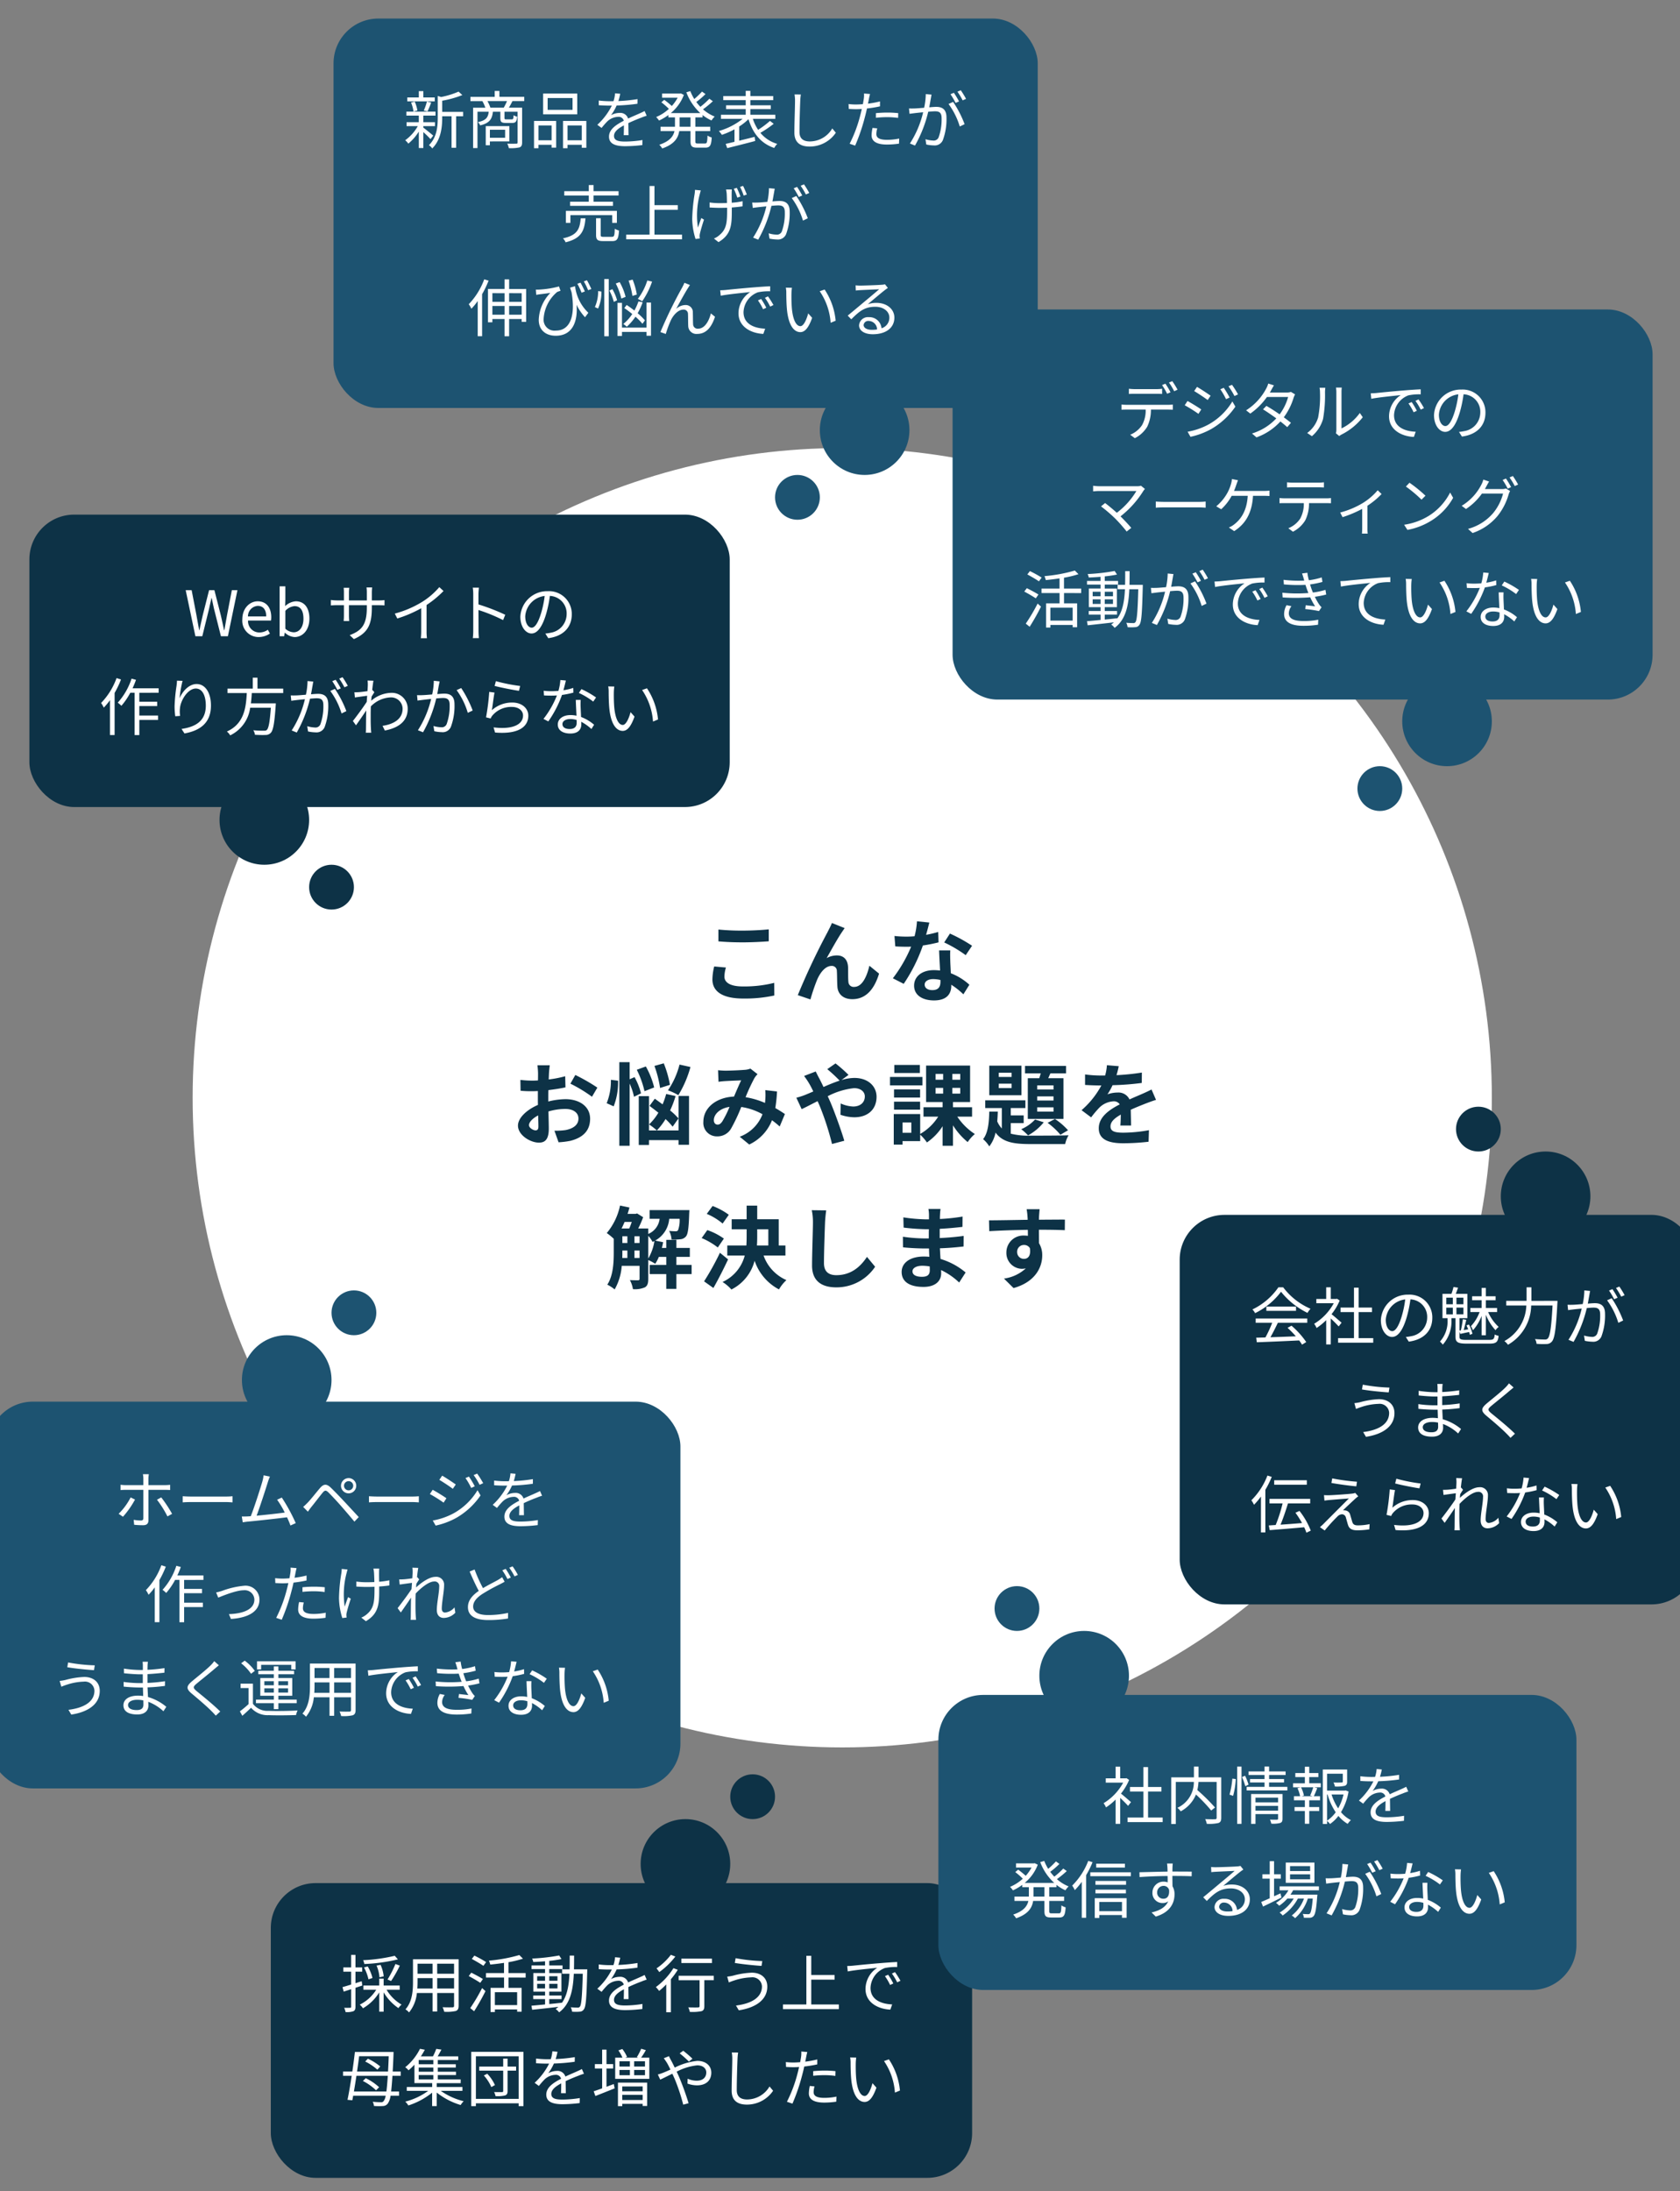
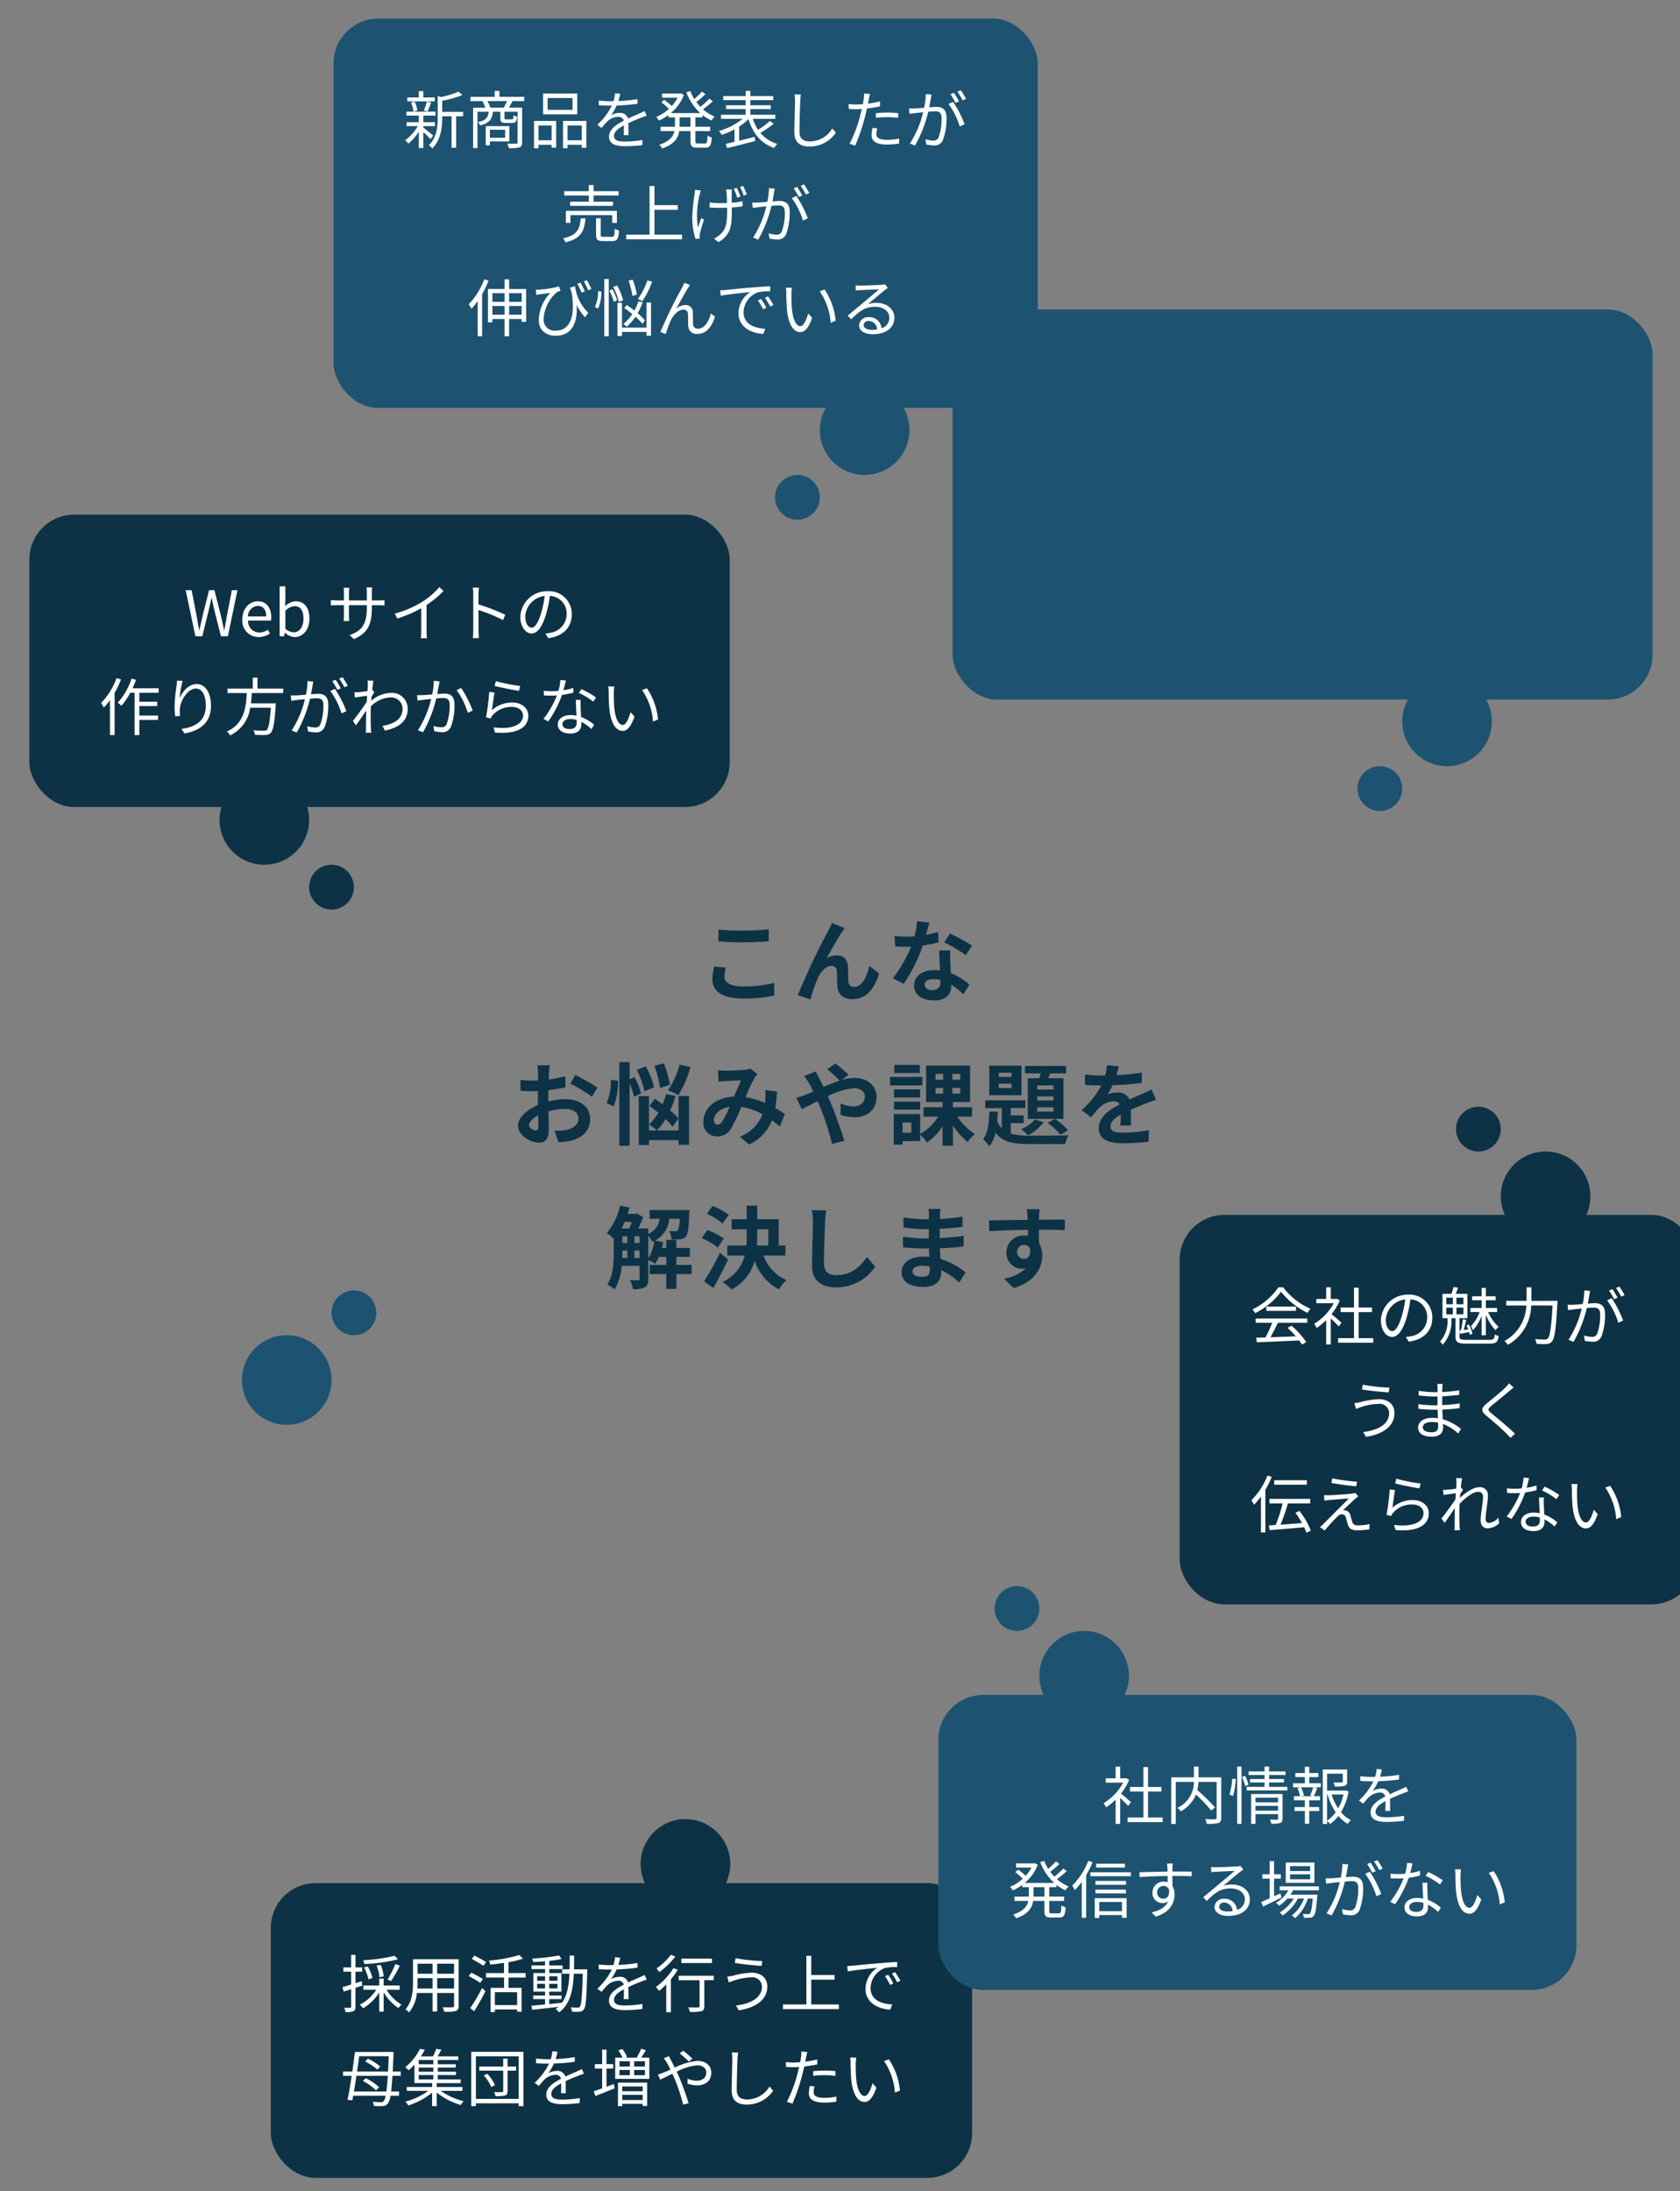
<svg xmlns="http://www.w3.org/2000/svg" width="375" height="489" viewBox="0 0 375 489">
  <rect x="0" y="0" width="375" height="489" fill="#808080" stroke="none" />
  <defs>
    <clipPath id="clip-path">
      <rect id="長方形_2458" data-name="長方形 2458" width="375" height="489" transform="translate(0 818)" fill="#fff" />
    </clipPath>
  </defs>
  <g id="マスクグループ_42" data-name="マスクグループ 42" transform="translate(0 -818)" clip-path="url(#clip-path)">
    <g id="グループ_1979" data-name="グループ 1979" transform="translate(-532 -253)">
-       <circle id="楕円形_91" data-name="楕円形 91" cx="145" cy="145" r="145" transform="translate(575 1171)" fill="#fff" />
      <path id="パス_1199" data-name="パス 1199" d="M-26.64-14.54v2.64c1.62.14,3.36.22,5.46.22,1.9,0,4.38-.12,5.78-.24v-2.66c-1.54.16-3.82.28-5.8.28A52.466,52.466,0,0,1-26.64-14.54Zm1.68,8.48-2.62-.24a12.938,12.938,0,0,0-.4,2.88c0,2.74,2.3,4.28,6.88,4.28A30.819,30.819,0,0,0-14.16.18l-.02-2.82a27.461,27.461,0,0,1-7.02.8c-2.88,0-4.1-.92-4.1-2.2A7.369,7.369,0,0,1-24.96-6.06Zm26.5-8.8L-1.3-16c-.34.84-.72,1.5-.98,2.04A154.416,154.416,0,0,0-8.92.1l2.82.96A42.058,42.058,0,0,1-4.58-3.4c.72-1.62,1.84-3.02,3.2-3.02A1.1,1.1,0,0,1-.2-5.3c.06.82.04,2.46.12,3.52C0-.32,1.04,1,3.26,1,6.32,1,8.18-1.28,9.22-4.7L7.06-6.46C6.48-3.98,5.42-1.74,3.68-1.74a1.163,1.163,0,0,1-1.3-1.08c-.1-.84-.04-2.44-.08-3.34-.08-1.66-.98-2.6-2.48-2.6a4.651,4.651,0,0,0-2.3.6c1-1.76,2.4-4.32,3.38-5.76C1.12-14.24,1.34-14.58,1.54-14.86Zm18.9-1.24-2.76-.28a16.819,16.819,0,0,1-.54,3.34c-.62.06-1.22.08-1.82.08a25.266,25.266,0,0,1-2.66-.14l.18,2.32c.86.06,1.68.08,2.5.08.34,0,.68,0,1.04-.02A31.511,31.511,0,0,1,12.3-3.66l2.42,1.24A36.852,36.852,0,0,0,19-10.98a34.7,34.7,0,0,0,3.5-.7L22.42-14a24.519,24.519,0,0,1-2.7.64C20.02-14.44,20.28-15.46,20.44-16.1ZM19.4-2.26c0-.7.74-1.22,1.9-1.22a7.185,7.185,0,0,1,1.62.2v.4c0,1.1-.42,1.86-1.8,1.86C20.02-1.02,19.4-1.52,19.4-2.26Zm5.72-7.62h-2.5c.04,1.22.14,3,.22,4.48-.46-.04-.9-.08-1.38-.08-2.78,0-4.42,1.5-4.42,3.46,0,2.2,1.96,3.3,4.44,3.3,2.84,0,3.86-1.44,3.86-3.3v-.2a16.955,16.955,0,0,1,2.7,2.14l1.34-2.14a13.079,13.079,0,0,0-4.14-2.56c-.04-1-.1-1.96-.12-2.54C25.1-8.2,25.06-9.04,25.12-9.88Zm3.44,1.06,1.42-2.1a34.451,34.451,0,0,0-4.94-2.72l-1.28,1.98A28.866,28.866,0,0,1,28.56-8.82ZM-64.28,15.76h-2.76a16.094,16.094,0,0,1,.14,1.76c0,.34,0,.92-.02,1.62-.4.02-.8.04-1.16.04a22.177,22.177,0,0,1-2.76-.16l.04,2.42a24.52,24.52,0,0,0,2.8.1c.32,0,.68-.02,1.06-.04v1.68c0,.46,0,.94.02,1.42-2.46,1.06-4.46,2.88-4.46,4.62,0,2.12,2.74,3.8,4.68,3.8,1.32,0,2.2-.66,2.2-3.14,0-.68-.04-2.24-.08-3.82a13.484,13.484,0,0,1,3.76-.56c1.74,0,2.94.8,2.94,2.16,0,1.46-1.28,2.26-2.9,2.56a15.4,15.4,0,0,1-2.46.14l.92,2.58a18.311,18.311,0,0,0,2.62-.32c3.18-.8,4.42-2.58,4.42-4.94,0-2.76-2.42-4.36-5.5-4.36a16.572,16.572,0,0,0-3.84.52V23.1c0-.58,0-1.2.02-1.8,1.3-.16,2.68-.36,3.82-.62l-.06-2.48a24.494,24.494,0,0,1-3.68.72c.02-.5.04-.98.06-1.42C-64.42,16.98-64.34,16.12-64.28,15.76Zm5.7,2.16-1.1,1.94a31.821,31.821,0,0,1,4.82,2.92l1.2-2.04A41.794,41.794,0,0,0-58.58,17.92Zm-10.34,11.2c0-.7.82-1.52,2.04-2.18.04,1.08.06,2,.06,2.5,0,.68-.28.84-.64.84C-67.98,30.28-68.92,29.74-68.92,29.12Zm33.6-13.52a18.06,18.06,0,0,1-2.58,5.74,14.483,14.483,0,0,1,2.32,1.08,24.407,24.407,0,0,0,2.7-6.28Zm-2.14,4.52a23.477,23.477,0,0,0-1.38-4.8l-2.08.58a24.759,24.759,0,0,1,1.26,4.92Zm-3.52.58a18.652,18.652,0,0,0-1.86-4.68l-2.02.74a20.8,20.8,0,0,1,1.72,4.78ZM-50.64,19a13.3,13.3,0,0,1-.94,5.22l1.56.7a14.573,14.573,0,0,0,.98-5.72Zm6.72,3.02a14.785,14.785,0,0,0-1.44-3.62l-1.1.48V15.06h-2.3V33.72h2.3V19.84a14.015,14.015,0,0,1,.98,2.94Zm8.36,5.6a13.454,13.454,0,0,0-1.86-1.78,22.241,22.241,0,0,0,1.22-3.22l-2.1-.46a17.615,17.615,0,0,1-.8,2.32c-.6-.44-1.2-.88-1.74-1.26l-1.18,1.6c.62.46,1.3.98,1.98,1.52a12.129,12.129,0,0,1-2.08,2.62,13.332,13.332,0,0,1,1.74,1.34,14.6,14.6,0,0,0,1.94-2.54,14.6,14.6,0,0,1,1.58,1.7Zm.02,2.68h-6.6V22.64h-2.28v10.9h2.28V32.46h6.6V33.5h2.34V22.6h-2.34Zm8.82-13.44.1,2.58c.52-.08,1.22-.14,1.62-.16.92-.06,2.64-.12,3.44-.16-.46.94-1.04,2.3-1.6,3.62-4.02.18-6.84,2.54-6.84,5.64a3,3,0,0,0,3.08,3.24,3.486,3.486,0,0,0,3.12-1.76,39.312,39.312,0,0,0,2.26-4.8,13.867,13.867,0,0,1,4.74,1.62,8.616,8.616,0,0,1-5.08,5.02l2.12,1.74a10,10,0,0,0,5.08-5.42,20.853,20.853,0,0,1,1.72,1.4l1.16-2.78c-.58-.4-1.3-.86-2.14-1.34a32.48,32.48,0,0,0,.38-3.7l-2.62-.3a13.173,13.173,0,0,1,0,2.18c-.02.22-.04.44-.06.68a18,18,0,0,0-4.34-1.28,42.614,42.614,0,0,1,2-4.3,4.821,4.821,0,0,1,.68-.84l-1.6-1.24a4.3,4.3,0,0,1-1.36.28c-.94.08-3.06.18-4.2.18C-25.5,16.96-26.18,16.92-26.72,16.86ZM-27.66,28c0-1.26,1.26-2.62,3.5-2.96a22.4,22.4,0,0,1-1.62,3.26c-.36.5-.64.7-1.04.7C-27.28,29-27.66,28.66-27.66,28Zm18.42-5,1.18,2.54c.86-.38,2.12-1.06,3.56-1.78.18.4.36.82.54,1.24a61.984,61.984,0,0,1,2.68,8.32l2.74-.72c-.66-2.24-2.2-6.52-3.14-8.7-.18-.4-.36-.82-.56-1.24a16.4,16.4,0,0,1,5.88-1.8c1.5,0,2.4.82,2.4,1.84,0,1.44-1.1,2.26-2.6,2.26a7.555,7.555,0,0,1-2.78-.68L.6,26.8a9.841,9.841,0,0,0,3.08.56c3.06,0,4.98-1.78,4.98-4.58,0-2.32-1.86-4.2-4.96-4.2a10.205,10.205,0,0,0-2.88.48L2.4,17.9A30.922,30.922,0,0,0-.5,15.34l-1.84,1.28A32.707,32.707,0,0,1,.42,19.18c-1.16.38-2.38.88-3.6,1.42-.32-.68-.64-1.32-.94-1.9-.22-.38-.62-1.2-.8-1.56l-2.6,1A16.907,16.907,0,0,1-6.34,19.9c.3.52.6,1.1.88,1.7-.6.26-1.22.52-1.8.76A16.658,16.658,0,0,1-9.24,23Zm27.56-7.32h-5.7v1.8h5.7Zm.58,2.68H11.66v1.88H18.9Zm-.52,2.78H12.56v1.82h5.82Zm-5.82,4.52h5.82V23.88H12.56Zm3.86,5.16H14.46v-2.3h1.96ZM21.84,20.8h1.68v1.28H21.84Zm0-3.12h1.68v1.3H21.84Zm5.5,1.3H25.58v-1.3h1.76Zm0,3.1H25.58V20.8h1.76Zm2.64,5.14v-2.1H25.72V23.96h3.82V15.82H19.72v8.14H23.4v1.16H19.14v2.1h3.28a11.581,11.581,0,0,1-4.02,3.86V26.64H12.5v6.82h1.96v-.78H18.4V31.24a10.175,10.175,0,0,1,1.5,1.74,12.633,12.633,0,0,0,3.5-3.62v4.36h2.32V29.16A15.6,15.6,0,0,0,29,32.9a8.6,8.6,0,0,1,1.6-1.8,13.645,13.645,0,0,1-3.92-3.88Zm18.18-6.06H44.52v-.92h3.64Zm0,2.46H44.52V22.7h3.64Zm0,2.48H44.52v-.96h3.64Zm-5.74-7.46v9.08h7.96V18.64h-3.4l.48-1.08h3.5V15.9H41.8v1.66h3.52c-.12.36-.22.74-.34,1.08Zm4.42,9.96a16.052,16.052,0,0,1,2.86,2.66l1.7-1a14.911,14.911,0,0,0-2.92-2.52Zm-2.8-.74a9.131,9.131,0,0,1-3.08,2.16,14.325,14.325,0,0,1,1.52,1.38,11.719,11.719,0,0,0,3.5-2.92Zm-5.24-9.5H35.94v-.94H38.8Zm0,2.48H35.94v-.98H38.8Zm2.2-5H33.82v6.6H41ZM38.62,28.66H41.5V26.94H38.62V25.3h3.26V23.58H32.92V25.3h3.7v4.56a5.385,5.385,0,0,1-1.02-1.58c.06-.72.1-1.44.12-2.18h-1.9c-.06,2.4-.26,4.76-1.38,6.14a6.669,6.669,0,0,1,1.38,1.62,7.4,7.4,0,0,0,1.4-3.08c1.6,2.18,4.08,2.56,7.84,2.56h7.7a6.45,6.45,0,0,1,.76-1.96c-1.64.08-7.1.08-8.46.08a15.919,15.919,0,0,1-4.44-.44Zm24.1-12.7-2.64-.22a11.119,11.119,0,0,1-.4,2.3h-.96a26.023,26.023,0,0,1-3.52-.24v2.34c1.1.08,2.56.12,3.38.12h.26a19.628,19.628,0,0,1-4.42,5.52l2.14,1.6a23.027,23.027,0,0,1,1.86-2.2,4.872,4.872,0,0,1,3.12-1.38,1.539,1.539,0,0,1,1.4.68c-2.28,1.18-4.68,2.78-4.68,5.34,0,2.58,2.32,3.34,5.46,3.34a50.031,50.031,0,0,0,5.66-.34l.08-2.58a32.718,32.718,0,0,1-5.68.56c-1.96,0-2.9-.3-2.9-1.4,0-1,.8-1.78,2.3-2.64-.02.88-.04,1.84-.1,2.44h2.4c-.02-.92-.06-2.4-.08-3.52,1.22-.56,2.36-1,3.26-1.36.68-.26,1.74-.66,2.38-.84l-1-2.32c-.74.38-1.44.7-2.22,1.04-.82.36-1.66.7-2.7,1.18a2.708,2.708,0,0,0-2.66-1.54,6.777,6.777,0,0,0-2.26.4,13.964,13.964,0,0,0,1.14-2.04,59.578,59.578,0,0,0,6.52-.5l.02-2.32a50.633,50.633,0,0,1-5.66.58A19.134,19.134,0,0,0,62.72,15.96ZM-42.3,53.82a5.669,5.669,0,0,1,.96,1.36c.14-.06.28-.14.42-.2a11,11,0,0,1-1.38,3.9Zm-3.08,4.94V57.1h1.14v1.66Zm-2.7-1.66h1.12v1.66H-48.1c.02-.46.02-.9.02-1.32Zm2.1-6.38c-.18.5-.36,1.02-.56,1.46h-1.72c.24-.46.46-.96.68-1.46Zm.6,3.2h1.14v1.5h-1.14Zm-2.7,0h1.12v1.5h-1.12Zm15.46,6.4h-3.4v-1.8h3v-2h-3v-1.8h-2.26v1.8h-.98c.12-.42.2-.86.28-1.28l-1.78-.36a6.091,6.091,0,0,0,3.14-4.86h2.32a6.267,6.267,0,0,1-.36,2.56.592.592,0,0,1-.54.22c-.28,0-.82-.02-1.44-.08a4.741,4.741,0,0,1,.54,1.92,14.771,14.771,0,0,0,2.02-.06,1.78,1.78,0,0,0,1.22-.66c.42-.52.6-1.9.7-5.08.02-.26.04-.76.04-.76H-42v1.94h2.24A4.189,4.189,0,0,1-42.3,53.4V52.18h-2.24a22.447,22.447,0,0,0,1.1-2.52l-1.36-.84-.3.1h-1.82c.16-.46.3-.94.42-1.42l-2.1-.44a14,14,0,0,1-2.96,6.14A12.885,12.885,0,0,1-50,54.48v2.96c0,2.24-.1,5.22-1.44,7.28a8.226,8.226,0,0,1,1.64,1.06,12.462,12.462,0,0,0,1.58-5.26h3.98V63.4c0,.26-.1.34-.34.34s-1.02,0-1.82-.04a6.347,6.347,0,0,1,.68,2.02,5.623,5.623,0,0,0,2.66-.4c.6-.34.76-.94.76-1.88V59.22a11.178,11.178,0,0,1,1.56.84,8.531,8.531,0,0,0,.8-1.54h1.66v1.8h-3.7v2.04h3.7v3.3h2.26v-3.3h3.4Zm8.3-11.2a15.063,15.063,0,0,0-3.62-1.96l-1.3,1.76a13.734,13.734,0,0,1,3.54,2.16Zm-1.1,5.32a13.955,13.955,0,0,0-3.7-1.9l-1.26,1.78a15.533,15.533,0,0,1,3.6,2.1Zm-.88,3.16a60.253,60.253,0,0,1-3.54,6.38l2.08,1.48c1.12-1.96,2.28-4.26,3.28-6.38Zm8.32-5.24h2.48v3.62h-2.54c.04-.66.06-1.3.06-1.96Zm6.3,5.86V55.98h-1.5V50.12h-4.8V47.08h-2.36v3.04h-3.34v2.24h3.34V54q0,.99-.06,1.98h-4.26v2.24h3.9a8.972,8.972,0,0,1-4.96,5.9,9.066,9.066,0,0,1,1.98,1.68,10,10,0,0,0,5.18-6.42,11.278,11.278,0,0,0,5.44,6.4,8.839,8.839,0,0,1,1.66-2.08,9.379,9.379,0,0,1-5.1-5.48Zm9.1-10.08L-5.8,48.1a12.756,12.756,0,0,1,.26,2.7c0,1.72-.2,6.98-.2,9.66,0,3.42,2.12,4.86,5.4,4.86a10.353,10.353,0,0,0,8.68-4.6l-1.82-2.2C5.08,60.7,2.98,62.6-.32,62.6c-1.56,0-2.76-.66-2.76-2.68,0-2.48.16-6.96.24-9.12C-2.8,50-2.7,48.98-2.58,48.14Zm19.26,13.6c0-.68.78-1.24,2.2-1.24a11.108,11.108,0,0,1,1.64.14c.02.36.02.64.02.86,0,1.16-.7,1.46-1.76,1.46C17.4,62.96,16.68,62.5,16.68,61.74Zm6.26-13.92h-2.7a8.04,8.04,0,0,1,.12,1.38v.94h-.78a37.339,37.339,0,0,1-4.94-.44l.06,2.28a45.976,45.976,0,0,0,4.9.36h.74c-.02.68-.02,1.4-.02,2.06h-.96a35.341,35.341,0,0,1-4.82-.38l.02,2.36c1.32.16,3.6.26,4.76.26h1.04c.02.6.04,1.24.08,1.86-.4-.04-.82-.06-1.24-.06-3.08,0-4.94,1.42-4.94,3.44,0,2.12,1.68,3.34,4.88,3.34,2.64,0,3.94-1.32,3.94-3.02,0-.22,0-.46-.02-.74a15.33,15.33,0,0,1,4.04,2.78L28.54,62a15.658,15.658,0,0,0-5.6-3.02c-.06-.8-.1-1.62-.14-2.38,1.92-.06,3.48-.2,5.28-.4l.02-2.36c-1.62.22-3.32.38-5.34.48V52.26c1.94-.1,3.76-.28,5.08-.44l.02-2.3a41.917,41.917,0,0,1-5.06.54c0-.32,0-.62.02-.82A13.508,13.508,0,0,1,22.94,47.82Zm22.12.06h-2.9a14.512,14.512,0,0,1,.2,1.74c.02.16.02.36.04.62-2.72.04-6.36.12-8.64.12l.06,2.42c2.46-.14,5.58-.26,8.6-.3.02.44.02.9.02,1.34a5.19,5.19,0,0,0-.8-.06,3.772,3.772,0,0,0-4,3.74,3.529,3.529,0,0,0,3.44,3.68,4.276,4.276,0,0,0,.9-.1,8.987,8.987,0,0,1-4.88,2.28l2.14,2.12c4.88-1.36,6.4-4.68,6.4-7.28a5.09,5.09,0,0,0-.72-2.74c0-.88-.02-1.98-.02-3,2.72,0,4.58.04,5.78.1l.02-2.36c-1.04-.02-3.78.02-5.8.02.02-.24.02-.46.02-.62C44.94,49.28,45.02,48.2,45.06,47.88Zm-5.02,9.58a1.506,1.506,0,0,1,1.54-1.6,1.475,1.475,0,0,1,1.3.7c.28,1.76-.46,2.4-1.3,2.4A1.493,1.493,0,0,1,40.04,57.46Z" transform="translate(719 1293)" fill="#0d3246" />
      <g id="グループ_2148" data-name="グループ 2148" transform="translate(-551 -152)">
        <g id="グループ_2138" data-name="グループ 2138" transform="translate(753 271)">
          <g id="グループ_2137" data-name="グループ 2137">
            <rect id="長方形_2457" data-name="長方形 2457" width="156.32" height="65.264" rx="10" transform="translate(336.56 1066.856)" fill="#0d3246" />
            <path id="パス_1198" data-name="パス 1198" d="M-41.384,0h1.54l1.526-6.188c.168-.812.35-1.554.518-2.338h.056c.168.784.322,1.526.5,2.338L-35.686,0h1.554L-32-10.276H-33.25l-1.078,5.6q-.294,1.638-.588,3.318h-.07c-.238-1.12-.476-2.226-.728-3.318l-1.428-5.6h-1.19l-1.414,5.6c-.252,1.106-.5,2.212-.742,3.318h-.056c-.2-1.106-.406-2.212-.6-3.318l-1.078-5.6h-1.33Zm14.112.182A4.525,4.525,0,0,0-24.752-.6l-.462-.84a3.277,3.277,0,0,1-1.9.6,2.519,2.519,0,0,1-2.52-2.66h5.124a4.973,4.973,0,0,0,.056-.728c0-2.17-1.092-3.57-3.024-3.57-1.764,0-3.43,1.54-3.43,4A3.633,3.633,0,0,0-27.272.182Zm-2.38-4.606a2.335,2.335,0,0,1,2.184-2.352c1.19,0,1.89.826,1.89,2.352ZM-19.236.182c1.75,0,3.3-1.5,3.3-4.116C-15.932-6.258-17-7.8-18.97-7.8A3.83,3.83,0,0,0-21.35-6.72l.042-1.372v-3.052h-1.274V0h1.022l.112-.784h.056A3.377,3.377,0,0,0-19.236.182Zm-.21-1.064a2.918,2.918,0,0,1-1.862-.8V-5.67a3.139,3.139,0,0,1,2.044-1.05c1.442,0,2,1.134,2,2.814C-17.262-2.016-18.186-.882-19.446-.882ZM-2-6.426v-.5h1.54c.616,0,1.134.028,1.288.042V-8.064a10.294,10.294,0,0,1-1.288.07H-2v-1.75a10.614,10.614,0,0,1,.07-1.148h-1.26a7.805,7.805,0,0,1,.07,1.148v1.75h-3.99V-9.786a8.641,8.641,0,0,1,.07-1.022H-8.288a8.646,8.646,0,0,1,.056,1.022v1.792H-9.744a10.264,10.264,0,0,1-1.4-.1v1.218c.168-.014.8-.056,1.4-.056h1.512v2.268c0,.532-.042,1.134-.056,1.274h1.232c-.014-.14-.056-.756-.056-1.274V-6.93h3.99v.588c0,3.92-1.274,5.124-3.822,6.1l.938.882C-2.8-.784-2-2.7-2-6.426ZM3.122-5.054l.56,1.092A27.654,27.654,0,0,0,9.016-6.244v5.18a12.987,12.987,0,0,1-.084,1.5H10.3a10.564,10.564,0,0,1-.084-1.5V-6.972A22.9,22.9,0,0,0,14-10.094l-.938-.868A16.681,16.681,0,0,1,9.24-7.672,23.143,23.143,0,0,1,3.122-5.054ZM20.636-1.232a12.336,12.336,0,0,1-.1,1.652H21.9c-.056-.462-.084-1.218-.084-1.652,0-.406,0-2.52-.014-4.62A36.7,36.7,0,0,1,27.3-3.6l.476-1.19A44.747,44.747,0,0,0,21.8-7.1V-9.38c0-.42.056-1.022.1-1.456H20.524a8.836,8.836,0,0,1,.112,1.456ZM42.63-4.9a5.073,5.073,0,0,0-5.362-5.152,5.967,5.967,0,0,0-6.118,5.7c0,2.31,1.246,3.738,2.492,3.738,1.3,0,2.408-1.47,3.262-4.354A27.54,27.54,0,0,0,37.744-9a3.9,3.9,0,0,1,3.738,4.06A4.228,4.228,0,0,1,37.926-.784a10.575,10.575,0,0,1-1.2.182L37.38.434C40.7,0,42.63-1.96,42.63-4.9Zm-10.388.448a4.883,4.883,0,0,1,4.34-4.536,22.874,22.874,0,0,1-.784,3.78c-.714,2.366-1.456,3.3-2.114,3.3C33.054-1.9,32.242-2.688,32.242-4.452ZM-58.982,9.338A15.586,15.586,0,0,1-62.44,14.9a5.229,5.229,0,0,1,.6,1.036,13.883,13.883,0,0,0,1.386-1.666V22.05h1.036V12.656a21.664,21.664,0,0,0,1.428-3Zm9.394,3.276V11.62h-5.824c.28-.616.546-1.246.77-1.89l-.994-.266a14.831,14.831,0,0,1-3.08,5.362,6.808,6.808,0,0,1,.812.7,15.343,15.343,0,0,0,1.988-2.912h.966v9.45h1.05V18.676h4.186V17.7H-53.9V15.582h3.99v-.966H-53.9v-2Zm5.334-2.66-1.232-.042c-.028.378-.056.784-.112,1.2a36.995,36.995,0,0,0-.434,4.522,17.049,17.049,0,0,0,.154,2.226l1.078-.084a6.525,6.525,0,0,1-.028-1.722c.168-1.834,1.792-4.382,3.542-4.382,1.47,0,2.226,1.6,2.226,3.808,0,3.514-2.38,4.76-5.418,5.208l.658,1.008c3.472-.63,5.908-2.338,5.908-6.23,0-2.94-1.33-4.8-3.192-4.8-1.778,0-3.234,1.75-3.808,3.178A25.992,25.992,0,0,1-44.254,9.954Zm22.47,2.73V11.69h-5.74V9.254h-1.05V11.69h-5.642v.994h4.3c-.168,3.22-.574,6.846-4.438,8.582a3.539,3.539,0,0,1,.742.854,8,8,0,0,0,4.452-6.16h4.62c-.238,3.234-.5,4.606-.924,4.97-.14.14-.336.154-.658.154-.35,0-1.344,0-2.338-.1a2.38,2.38,0,0,1,.364,1.008c.938.056,1.848.07,2.338.042a1.561,1.561,0,0,0,1.19-.462c.546-.56.826-2.1,1.106-6.09.014-.168.028-.5.028-.5h-5.572c.112-.77.168-1.54.21-2.3Zm6.72-2.562L-16.352,10a15.63,15.63,0,0,1-.364,3.052c-.854.07-1.666.14-2.128.154s-.812.014-1.26,0l.126,1.2c.35-.056.938-.126,1.26-.168.364-.042,1.036-.112,1.778-.182a22.207,22.207,0,0,1-2.954,6.972l1.134.462a28.573,28.573,0,0,0,2.954-7.546c.6-.056,1.162-.1,1.5-.1.9,0,1.484.238,1.484,1.512a11.829,11.829,0,0,1-.658,4.284,1.167,1.167,0,0,1-1.232.728,6.816,6.816,0,0,1-1.708-.294l.182,1.176a8.482,8.482,0,0,0,1.652.2,1.971,1.971,0,0,0,2.044-1.162,13.58,13.58,0,0,0,.812-5.054c0-1.9-1.022-2.38-2.282-2.38-.336,0-.91.042-1.568.1.154-.756.28-1.582.364-1.988C-15.176,10.682-15.12,10.388-15.064,10.122Zm4.816,1.624-1.022.462a16.424,16.424,0,0,1,2.506,5.026l1.078-.518A23.883,23.883,0,0,0-10.248,11.746Zm.168-2.03-.756.308A17.138,17.138,0,0,1-9.7,11.97l.77-.336A19.841,19.841,0,0,0-10.08,9.716Zm1.54-.574-.742.322A15.7,15.7,0,0,1-8.12,11.4l.756-.336A20.2,20.2,0,0,0-8.54,9.142ZM-2.9,10.92c0,.154-.028.672-.07,1.33-.728.112-1.554.21-2.016.238-.336.014-.6.028-.91.014l.112,1.162c.882-.126,2.1-.294,2.744-.378-.042.448-.07.91-.1,1.358-.7,1.106-2.31,3.29-3.094,4.27l.7.966c.672-.952,1.6-2.282,2.282-3.318,0,.224-.014.42-.014.56-.028,1.526-.028,2.24-.042,3.584a7.76,7.76,0,0,1-.042.826h1.218c-.028-.252-.056-.6-.07-.854-.07-1.246-.056-2.1-.056-3.374,0-.5.014-1.064.042-1.652a6.527,6.527,0,0,1,4.382-2,2.56,2.56,0,0,1,2.7,2.492c.014,2.408-2.114,3.514-4.48,3.85l.518,1.05c3.052-.588,5.11-2.058,5.1-4.872a3.537,3.537,0,0,0-3.668-3.542,7.076,7.076,0,0,0-4.466,1.764c.014-.308.042-.616.07-.91.21-.35.448-.728.63-.98l-.42-.49c-.028.014-.042.014-.07.028.1-.98.21-1.764.28-2.114l-1.316-.042A6.691,6.691,0,0,1-2.9,10.92Zm16.03-.84-1.3-.14a14.628,14.628,0,0,1-.364,3.052c-.84.07-1.666.14-2.128.154a12.329,12.329,0,0,1-1.246,0L8.2,14.364c.364-.056.938-.126,1.26-.168.364-.042,1.036-.126,1.778-.2a22.412,22.412,0,0,1-2.954,6.986l1.148.448a28.8,28.8,0,0,0,2.94-7.546c.616-.056,1.176-.1,1.512-.1.882,0,1.484.238,1.484,1.526A11.858,11.858,0,0,1,14.7,19.6a1.156,1.156,0,0,1-1.218.714,6.812,6.812,0,0,1-1.722-.28l.182,1.162a7.611,7.611,0,0,0,1.652.21,1.971,1.971,0,0,0,2.044-1.176,13.3,13.3,0,0,0,.812-5.054c0-1.89-1.022-2.366-2.268-2.366-.336,0-.924.042-1.582.1.154-.77.28-1.6.364-2C13.02,10.64,13.076,10.332,13.132,10.08Zm4.816,1.484-1.022.462a16.448,16.448,0,0,1,2.492,5.068l1.092-.518A24.9,24.9,0,0,0,17.948,11.564Zm7.742-1.54-.28,1.064c1.064.294,4.1.91,5.432,1.092l.266-1.078A38.241,38.241,0,0,1,25.69,10.024Zm-.308,2.548-1.176-.154a49.99,49.99,0,0,1-.714,5.684l1.036.252a2.211,2.211,0,0,1,.42-.7,5.487,5.487,0,0,1,4.34-1.876c1.428,0,2.464.8,2.464,1.918,0,1.918-2.156,3.192-6.58,2.646l.336,1.148c5.208.434,7.42-1.26,7.42-3.766,0-1.638-1.428-2.926-3.57-2.926a6.72,6.72,0,0,0-4.564,1.708C24.948,15.61,25.186,13.524,25.382,12.572ZM41.314,9.884l-1.232-.112a11.613,11.613,0,0,1-.434,2.422c-.546.042-1.078.07-1.582.07a13.206,13.206,0,0,1-1.708-.1l.07,1.05c.532.028,1.12.042,1.638.042.406,0,.826-.014,1.246-.042a20.717,20.717,0,0,1-3,5.236l1.078.56A24.762,24.762,0,0,0,40.446,13.1a18.986,18.986,0,0,0,2.548-.518l-.028-1.05a13.53,13.53,0,0,1-2.2.518C40.992,11.242,41.188,10.388,41.314,9.884Zm-.77,9.716c0-.644.7-1.12,1.722-1.12a4.854,4.854,0,0,1,1.442.21c.014.238.014.448.014.63,0,.77-.392,1.386-1.554,1.386C41.076,20.706,40.544,20.258,40.544,19.6Zm4.074-5.39H43.526c.028.994.1,2.38.154,3.528a6.248,6.248,0,0,0-1.372-.14c-1.582,0-2.8.812-2.8,2.1,0,1.386,1.26,2.016,2.8,2.016,1.736,0,2.45-.91,2.45-2.03,0-.168,0-.364-.014-.588a10.464,10.464,0,0,1,2.268,1.61l.6-.952A9.605,9.605,0,0,0,44.7,18.018c-.028-.868-.084-1.778-.1-2.3S44.59,14.784,44.618,14.21Zm2.8.378.63-.924A21.147,21.147,0,0,0,44.786,11.8l-.574.854A16.394,16.394,0,0,1,47.418,14.588Zm4.7-3.36L50.764,11.2a6.315,6.315,0,0,1,.1,1.246c0,.812.028,2.52.154,3.738.378,3.626,1.652,4.942,2.982,4.942.938,0,1.792-.812,2.632-3.192l-.882-.994c-.364,1.4-1.022,2.856-1.736,2.856-.994,0-1.68-1.554-1.9-3.892-.1-1.162-.112-2.436-.1-3.318A10.659,10.659,0,0,1,52.122,11.228Zm7.294.392L58.324,12A14.185,14.185,0,0,1,60.76,19.04l1.12-.462A15.046,15.046,0,0,0,59.416,11.62Z" transform="translate(415 1094)" fill="#fff" />
          </g>
          <circle id="楕円形_92" data-name="楕円形 92" cx="10" cy="10" r="10" transform="translate(379 1125)" fill="#0d3246" />
          <circle id="楕円形_93" data-name="楕円形 93" cx="5" cy="5" r="5" transform="translate(399 1145)" fill="#0d3246" />
        </g>
        <g id="グループ_2141" data-name="グループ 2141" transform="translate(742 469)">
          <g id="グループ_2137-2" data-name="グループ 2137">
-             <rect id="長方形_2457-2" data-name="長方形 2457" width="154.556" height="86.32" rx="10" transform="translate(338.324 1066.828)" fill="#1d5371" />
-             <path id="パス_1197" data-name="パス 1197" d="M-40.782-10.976H-42.1a5.193,5.193,0,0,1,.1.994V-8.54h-3.892a7.935,7.935,0,0,1-1.19-.084v1.19a10.864,10.864,0,0,1,1.2-.056H-42v6.314c0,.378-.168.532-.546.532A9.836,9.836,0,0,1-44.156-.8l.1,1.106a18.717,18.717,0,0,0,1.988.1c.854,0,1.2-.378,1.2-1.106V-7.49h3.71c.336,0,.756.014,1.134.042V-8.61a10.743,10.743,0,0,1-1.148.07h-3.7V-9.982A9.135,9.135,0,0,1-40.782-10.976Zm-3.08,5.656-.98-.476a14.278,14.278,0,0,1-2.674,3.654l.966.658A20.1,20.1,0,0,0-43.862-5.32ZM-38.01-5.8l-.952.518a22.654,22.654,0,0,1,2.338,3.724l1.036-.574A28.63,28.63,0,0,0-38.01-5.8Zm4.788-.266V-4.69c.434-.042,1.176-.07,1.946-.07h7.686c.63,0,1.218.056,1.5.07V-6.062c-.308.028-.812.07-1.512.07h-7.672C-32.06-5.992-32.8-6.034-33.222-6.062Zm19.46-4.382-1.4-.28a8.808,8.808,0,0,1-.266,1.344c-.392,1.372-1.82,5.852-2.6,7.784-.252.014-.49.028-.7.042-.406.014-.882.028-1.3.014l.21,1.3c.406-.056.812-.126,1.162-.154,1.876-.168,6.566-.686,8.722-.966.322.686.588,1.33.77,1.834l1.176-.532a39.445,39.445,0,0,0-3.108-5.7l-1.05.476a19.883,19.883,0,0,1,1.708,2.87c-1.54.21-4.228.5-6.286.7.7-1.82,2.086-6.118,2.492-7.434C-14.056-9.73-13.9-10.094-13.762-10.444ZM2.786-8.4A1.022,1.022,0,0,1,3.822-9.422,1.019,1.019,0,0,1,4.844-8.4,1.028,1.028,0,0,1,3.822-7.378,1.031,1.031,0,0,1,2.786-8.4Zm-.672,0A1.7,1.7,0,0,0,3.822-6.706,1.691,1.691,0,0,0,5.516-8.4a1.7,1.7,0,0,0-1.694-1.708A1.715,1.715,0,0,0,2.114-8.4ZM-6.328-3.682l1.05,1.064c.21-.294.518-.728.8-1.078C-3.836-4.48-2.674-6.006-2-6.832c.476-.574.742-.63,1.288-.1.588.574,1.89,1.96,2.7,2.884C2.884-3.024,4.116-1.6,5.11-.392l.966-1.022C5-2.562,3.6-4.088,2.66-5.082,1.834-5.964.644-7.21-.21-8.022c-.952-.9-1.61-.742-2.366.14-.882,1.036-2.1,2.59-2.758,3.262C-5.712-4.242-5.964-3.99-6.328-3.682ZM8.358-6.062V-4.69c.434-.042,1.176-.07,1.946-.07H17.99c.63,0,1.218.056,1.5.07V-6.062c-.308.028-.812.07-1.512.07H10.3C9.52-5.992,8.778-6.034,8.358-6.062Zm22.316-4.382-.77.322A15.654,15.654,0,0,1,31.178-7.91l.8-.364A20.671,20.671,0,0,0,30.674-10.444Zm1.834-.672-.784.336a15.221,15.221,0,0,1,1.33,2.17l.8-.364A20.187,20.187,0,0,0,32.508-11.116Zm-7.812.462-.63.938c.812.476,2.338,1.484,3.01,2l.658-.966C27.132-9.114,25.522-10.192,24.7-10.654ZM22.6-.644,23.24.49a16.718,16.718,0,0,0,4.634-1.736,16.476,16.476,0,0,0,5.39-5l-.672-1.162a14.31,14.31,0,0,1-5.306,5.138A15.323,15.323,0,0,1,22.6-.644ZM22.582-7.5l-.63.952a30.931,30.931,0,0,1,3.066,1.918l.63-.98C25.046-6.048,23.408-7.056,22.582-7.5Zm18.508-3.57-1.148-.1a7.172,7.172,0,0,1-.35,1.75c-.308.014-.63.014-.924.014A20.491,20.491,0,0,1,36.3-9.562v1.05c.77.056,1.694.084,2.3.084h.616A14.769,14.769,0,0,1,35.98-4.144l.952.7A18.5,18.5,0,0,1,38.206-4.9a3.686,3.686,0,0,1,2.408-1.022,1.168,1.168,0,0,1,1.274.868c-1.638.854-3.3,1.89-3.3,3.542C38.584.2,40.194.63,42.2.63A32.888,32.888,0,0,0,46.032.378l.028-1.12a24.93,24.93,0,0,1-3.822.336C40.8-.406,39.7-.574,39.7-1.666c0-.924.91-1.666,2.212-2.352,0,.742-.014,1.652-.042,2.184h1.078c-.014-.686-.028-1.876-.042-2.688,1.064-.5,2.058-.91,2.842-1.2A12.19,12.19,0,0,1,47-6.174l-.462-1.05c-.392.21-.728.364-1.148.546-.728.336-1.582.672-2.534,1.134A1.807,1.807,0,0,0,40.978-6.8a4.008,4.008,0,0,0-1.946.518,11.115,11.115,0,0,0,1.26-2.17,40.5,40.5,0,0,0,4.648-.392l.014-1.036a34.431,34.431,0,0,1-4.27.434A14.292,14.292,0,0,0,41.09-11.074ZM-37.982,9.338A15.586,15.586,0,0,1-41.44,14.9a5.229,5.229,0,0,1,.6,1.036,13.883,13.883,0,0,0,1.386-1.666V22.05h1.036V12.656a21.664,21.664,0,0,0,1.428-3Zm9.394,3.276V11.62h-5.824c.28-.616.546-1.246.77-1.89l-.994-.266a14.831,14.831,0,0,1-3.08,5.362,6.808,6.808,0,0,1,.812.7,15.343,15.343,0,0,0,1.988-2.912h.966v9.45h1.05V18.676h4.186V17.7H-32.9V15.582h3.99v-.966H-32.9v-2Zm2.828,2.8.476,1.148c.9-.35,3.962-1.638,5.7-1.638A2.142,2.142,0,0,1-17.22,17c0,2.282-2.66,3.15-5.684,3.248l.448,1.078c3.78-.238,6.37-1.61,6.37-4.3A3.1,3.1,0,0,0-19.5,13.916a19.064,19.064,0,0,0-4.942,1.148A13.175,13.175,0,0,1-25.76,15.414Zm19.572,2.24-1.05-.1a8.751,8.751,0,0,0-.21,1.652c0,1.386,1.2,2.058,3.416,2.058a18.612,18.612,0,0,0,2.7-.2l.042-1.134a13.475,13.475,0,0,1-2.73.28c-2,0-2.366-.644-2.366-1.3A4.95,4.95,0,0,1-6.188,17.654ZM-7.8,9.982-9.142,9.87a5.6,5.6,0,0,1-.042,1.162c-.042.28-.112.728-.21,1.218-.546.042-1.05.07-1.512.07a12.683,12.683,0,0,1-1.68-.1l.042,1.092c.5.028,1.008.056,1.624.056.392,0,.826-.014,1.288-.042-.112.5-.238,1.036-.364,1.5a30.528,30.528,0,0,1-2.352,6.258l1.232.42a42.906,42.906,0,0,0,2.184-6.412c.168-.616.322-1.26.448-1.876a26.885,26.885,0,0,0,2.912-.476V11.634a20.728,20.728,0,0,1-2.688.5c.084-.378.154-.742.21-1.036S-7.882,10.29-7.8,9.982Zm1.316,4.27v1.036a23.006,23.006,0,0,1,2.6-.14,17.7,17.7,0,0,1,2.352.168l.028-1.064a22.409,22.409,0,0,0-2.422-.126C-4.816,14.126-5.74,14.182-6.482,14.252ZM10.654,10.08h-1.3a8.419,8.419,0,0,1,.126.84c.028.35.07,1.288.084,2.17-.588.028-1.19.042-1.764.042a15.7,15.7,0,0,1-2.254-.154V14.1c.6.042,1.6.084,2.268.084.574,0,1.176-.014,1.778-.042v.434c0,2.688-.084,4.27-1.582,5.586a4.591,4.591,0,0,1-1.358.868l1.022.8c2.968-1.75,2.968-4.032,2.968-7.252v-.49c.84-.056,1.624-.14,2.268-.238V12.7a16.578,16.578,0,0,1-2.282.322c-.014-.868-.028-1.806-.014-2.114A7.213,7.213,0,0,1,10.654,10.08Zm-7.084.21-1.3-.126a5.814,5.814,0,0,1-.07.938,37.814,37.814,0,0,0-.532,5.586,15.6,15.6,0,0,0,.742,4.438l.952-.112c-.014-.14-.028-.336-.042-.476a2.113,2.113,0,0,1,.07-.63c.154-.686.574-2.114.91-3.094l-.6-.364c-.266.7-.56,1.554-.756,2.142A18.577,18.577,0,0,1,3.332,11.2C3.4,10.934,3.5,10.556,3.57,10.29Zm14.532.63c0,.154-.028.672-.07,1.33-.728.126-1.554.21-2.016.238-.336.014-.6.028-.91.014l.112,1.148c.882-.126,2.114-.294,2.744-.378-.028.448-.07.924-.1,1.386-.7,1.092-2.324,3.276-3.108,4.256l.714.966c.672-.952,1.6-2.282,2.282-3.318,0,.224-.014.42-.014.56-.028,1.526-.028,2.24-.042,3.584,0,.224-.014.574-.042.826h1.218c-.028-.252-.056-.6-.07-.854-.07-1.246-.056-2.1-.056-3.374,0-.5.014-1.064.042-1.652,1.288-1.372,2.982-2.688,4.116-2.688a1.006,1.006,0,0,1,1.134,1.148c0,1.372-.532,3.668-.532,5.222,0,1.162.63,1.764,1.554,1.764a3.63,3.63,0,0,0,2.576-1.162l-.182-1.2a3.1,3.1,0,0,1-2.114,1.162c-.5,0-.728-.392-.728-.854,0-1.428.518-3.836.518-5.236a1.737,1.737,0,0,0-1.946-1.876c-1.414,0-3.22,1.358-4.312,2.366.028-.28.042-.546.07-.812.21-.35.448-.728.63-.98l-.406-.49c-.028.014-.056.014-.084.028.1-.98.21-1.764.28-2.114l-1.316-.042A6.691,6.691,0,0,1,18.1,10.92Zm13.832-.63-1.106.462c.658,1.512,1.4,3.15,2.044,4.312C31.36,16.1,30.45,17.234,30.45,18.69c0,2.1,1.89,2.884,4.522,2.884a25.9,25.9,0,0,0,4.424-.35l.014-1.246a20.831,20.831,0,0,1-4.48.476c-2.212,0-3.318-.728-3.318-1.89,0-1.064.784-1.988,2.086-2.828a40.8,40.8,0,0,1,3.878-2.142c.406-.21.756-.392,1.064-.574L38.08,12a8.743,8.743,0,0,1-.994.658c-.77.434-2.044,1.05-3.276,1.792A31.915,31.915,0,0,1,31.934,10.29Zm6.944-.14-.756.322a14.466,14.466,0,0,1,1.148,1.946l.756-.336A20.078,20.078,0,0,0,38.878,10.15Zm1.54-.56-.742.308a14.22,14.22,0,0,1,1.176,1.932l.742-.336A16.279,16.279,0,0,0,40.418,9.59ZM-52.92,37.338c0,2.506-2.394,3.85-5.8,4.27l.63,1.064c3.626-.546,6.356-2.254,6.356-5.292,0-2-1.484-3.108-3.472-3.108a18.524,18.524,0,0,0-4.186.672,8.8,8.8,0,0,1-1.288.21l.364,1.3c.336-.14.742-.294,1.176-.434a13.119,13.119,0,0,1,3.822-.7A2.12,2.12,0,0,1-52.92,37.338Zm-5.88-6.3-.182,1.064c1.582.28,4.41.56,5.964.658l.168-1.078A37.82,37.82,0,0,1-58.8,31.038Zm13.384,9.492c0-.644.728-1.162,2.058-1.162a6.209,6.209,0,0,1,1.358.14c0,.364.014.7.014.938,0,.966-.686,1.218-1.484,1.218C-44.856,41.664-45.416,41.174-45.416,40.53Zm4.438-9.646h-1.19a7.683,7.683,0,0,1,.056.84v.994h-.644a25.437,25.437,0,0,1-3.584-.308l.014,1.036c.882.1,2.6.238,3.584.238h.616v1.96h-.756a25.9,25.9,0,0,1-3.528-.266l.014,1.05c1.008.112,2.548.2,3.5.2h.8c.014.6.042,1.274.056,1.9a8.018,8.018,0,0,0-1.176-.084c-2.016,0-3.234.868-3.234,2.142,0,1.344,1.092,2.058,3.108,2.058,1.82,0,2.464-.994,2.464-1.96,0-.224-.014-.518-.028-.868A10.322,10.322,0,0,1-37.52,41.93l.644-.994a11.141,11.141,0,0,0-4.088-2.184c-.028-.672-.07-1.428-.1-2.156,1.33-.042,2.562-.154,3.878-.322l.014-1.05a34.838,34.838,0,0,1-3.906.378v-1.96c1.344-.07,2.674-.2,3.78-.322l.014-1.022a34.81,34.81,0,0,1-3.794.378c0-.364.014-.672.014-.854A7.008,7.008,0,0,1-40.978,30.884Zm15.834.784-1.036-.924a6.629,6.629,0,0,1-.8.938c-.952.966-3.08,2.646-4.13,3.528-1.26,1.064-1.428,1.666-.1,2.772,1.3,1.078,3.43,2.9,4.41,3.906.35.336.672.686.966,1.022l.994-.924C-26.32,40.5-28.8,38.5-30.072,37.464c-.9-.756-.882-.98-.042-1.694,1.036-.868,3.052-2.464,4-3.3C-25.872,32.27-25.438,31.906-25.144,31.668Zm9.436-.1h6.72v1.022h.966v-1.82h-8.61v1.82h.924Zm.714,6.188V36.82h2.114v.938Zm0-2.534h2.114v.91h-2.114Zm5.292,0v.91h-2.156v-.91Zm0,2.534h-2.156V36.82H-9.7Zm-3.178,3.7h1.022v-1.33H-7.77v-.8h-4.088v-.854h3.094V34.51h-3.094v-.84h3.5v-.784h-3.5V31.92H-12.88v.966h-3.458v.784h3.458v.84H-15.9v3.962h3.024v.854h-3.99v.8h3.99Zm-4.242-8.54a10.467,10.467,0,0,0-2.254-2.282l-.8.588a10.343,10.343,0,0,1,2.212,2.338Zm-.42,2.856H-20.3v.98h1.778v3.584a23.044,23.044,0,0,1-1.932,1.61l.546.994c.686-.6,1.33-1.19,1.946-1.792A4.885,4.885,0,0,0-14,42.8c1.568.07,4.522.042,6.09-.028a3.811,3.811,0,0,1,.336-1.022c-1.68.112-4.9.154-6.44.084a4.052,4.052,0,0,1-3.528-1.568ZM.588,37.814V35.49H4.354v2.324Zm-4.438,0c.042-.518.056-1.036.056-1.5V35.49H-.448v2.324Zm3.4-5.544v2.24H-3.794V32.27Zm4.8,2.24H.588V32.27H4.354Zm1.022-3.234H-4.816v5.04c0,1.946-.14,4.41-1.68,6.146a3.4,3.4,0,0,1,.8.686,8.038,8.038,0,0,0,1.75-4.34h3.5v4.13H.588v-4.13H4.354V41.65c0,.266-.1.35-.378.364-.252,0-1.2.014-2.184-.028a4.115,4.115,0,0,1,.35,1.008,9.135,9.135,0,0,0,2.6-.168c.448-.182.63-.49.63-1.162Zm2.73,1.512.126,1.218c1.512-.322,5.082-.658,6.58-.826a5.687,5.687,0,0,0-2.618,4.732c0,3.122,2.954,4.508,5.544,4.606l.406-1.162c-2.282-.084-4.83-.952-4.83-3.682a4.927,4.927,0,0,1,3.206-4.438,11.726,11.726,0,0,1,2.744-.224v-1.12c-.938.042-2.254.126-3.78.252-2.576.21-5.222.476-6.132.574C9.086,32.746,8.638,32.774,8.106,32.788Zm9.142,1.946-.714.308a13,13,0,0,1,1.148,1.974l.714-.336A16.616,16.616,0,0,0,17.248,34.734Zm1.526-.588-.686.322a12.976,12.976,0,0,1,1.176,1.96l.728-.35A18.49,18.49,0,0,0,18.774,34.146Zm9.254-1.918a3.269,3.269,0,0,0,.1.35,28.05,28.05,0,0,1-4.62-.168l.07,1.022a33.547,33.547,0,0,0,4.816.1q.168.5.378,1.092c.084.238.182.476.28.728a31.383,31.383,0,0,1-5.81-.07l.056,1.05a40.736,40.736,0,0,0,6.16-.028,14.811,14.811,0,0,0,1.092,2.016c-.448-.056-1.358-.154-2.1-.238l-.1.854a25.941,25.941,0,0,1,3.066.448l.574-.854a4.206,4.206,0,0,1-.518-.6,13.907,13.907,0,0,1-.98-1.736,21.83,21.83,0,0,0,2.534-.5l-.168-1.05a15.468,15.468,0,0,1-2.8.6c-.112-.28-.224-.574-.322-.84-.1-.294-.21-.616-.308-.966a20.385,20.385,0,0,0,2.758-.56l-.154-1.008a15.578,15.578,0,0,1-2.87.63,10.648,10.648,0,0,1-.336-1.666l-1.19.154C27.776,31.374,27.916,31.808,28.028,32.228ZM25.27,38.29l-1.092-.224a4.066,4.066,0,0,0-.546,2c.014,1.792,1.554,2.6,4.3,2.6a21.291,21.291,0,0,0,3.276-.238l.042-1.12a15.853,15.853,0,0,1-3.332.294c-2.2,0-3.234-.574-3.234-1.736A2.713,2.713,0,0,1,25.27,38.29Zm16.044-7.406-1.232-.112a11.613,11.613,0,0,1-.434,2.422c-.546.042-1.078.07-1.582.07a13.206,13.206,0,0,1-1.708-.1l.07,1.05c.532.028,1.12.042,1.638.042.406,0,.826-.014,1.246-.042a20.717,20.717,0,0,1-3,5.236l1.078.56A24.762,24.762,0,0,0,40.446,34.1a18.986,18.986,0,0,0,2.548-.518l-.028-1.05a13.53,13.53,0,0,1-2.2.518C40.992,32.242,41.188,31.388,41.314,30.884Zm-.77,9.716c0-.644.7-1.12,1.722-1.12a4.854,4.854,0,0,1,1.442.21c.014.238.014.448.014.63,0,.77-.392,1.386-1.554,1.386C41.076,41.706,40.544,41.258,40.544,40.6Zm4.074-5.39H43.526c.028.994.1,2.38.154,3.528a6.248,6.248,0,0,0-1.372-.14c-1.582,0-2.8.812-2.8,2.1,0,1.386,1.26,2.016,2.8,2.016,1.736,0,2.45-.91,2.45-2.03,0-.168,0-.364-.014-.588a10.464,10.464,0,0,1,2.268,1.61l.6-.952A9.605,9.605,0,0,0,44.7,39.018c-.028-.868-.084-1.778-.1-2.3S44.59,35.784,44.618,35.21Zm2.8.378.63-.924A21.147,21.147,0,0,0,44.786,32.8l-.574.854A16.394,16.394,0,0,1,47.418,35.588Zm4.7-3.36L50.764,32.2a6.315,6.315,0,0,1,.1,1.246c0,.812.028,2.52.154,3.738.378,3.626,1.652,4.942,2.982,4.942.938,0,1.792-.812,2.632-3.192l-.882-.994c-.364,1.4-1.022,2.856-1.736,2.856-.994,0-1.68-1.554-1.9-3.892-.1-1.162-.112-2.436-.1-3.318A10.659,10.659,0,0,1,52.122,32.228Zm7.294.392L58.324,33A14.185,14.185,0,0,1,60.76,40.04l1.12-.462A15.046,15.046,0,0,0,59.416,32.62Z" transform="translate(415 1094)" fill="#fff" />
-           </g>
+             </g>
          <circle id="楕円形_92-2" data-name="楕円形 92" cx="10" cy="10" r="10" transform="translate(395 1052)" fill="#1d5371" />
          <circle id="楕円形_93-2" data-name="楕円形 93" cx="5" cy="5" r="5" transform="translate(415 1042)" fill="#1d5371" />
        </g>
        <g id="グループ_2144" data-name="グループ 2144" transform="translate(807 577)">
          <g id="グループ_2137-3" data-name="グループ 2137">
            <rect id="長方形_2457-3" data-name="長方形 2457" width="156.544" height="65.785" rx="10" transform="translate(336.448 1066.282)" fill="#0d3246" />
            <path id="パス_1196" data-name="パス 1196" d="M-50.89-11.494a37.725,37.725,0,0,1-7.056.98,3.177,3.177,0,0,1,.266.854,38.364,38.364,0,0,0,7.5-1.036ZM-51.7-5.866A27.473,27.473,0,0,0-49.756-9.3l-.98-.364A22.292,22.292,0,0,1-52.5-6.2Zm-1.652-1.05a8.309,8.309,0,0,0-.7-2.562l-.9.168a8.155,8.155,0,0,1,.658,2.618Zm-2.506.378a9.31,9.31,0,0,0-1.064-2.59l-.826.238a9.867,9.867,0,0,1,.994,2.646Zm-2.268,1.68-.14-.966c-.462.154-.924.308-1.386.448V-7.952h1.5V-8.9h-1.5v-2.8h-.966v2.8h-1.75v.952h1.75v2.87c-.728.224-1.4.434-1.932.574l.266,1.008,1.666-.546V-.14c0,.21-.07.252-.238.252s-.714.014-1.316,0a4.159,4.159,0,0,1,.308.952A4.389,4.389,0,0,0-60.13.882c.35-.168.476-.448.476-1.022V-4.354Zm8.344.938v-.938h-3.584V-6.4h-.98v1.54H-57.89v.938h2.87A9.06,9.06,0,0,1-58.7-.588a3.344,3.344,0,0,1,.714.812,10.383,10.383,0,0,0,3.64-3.556V.98h.98V-3.346a11.005,11.005,0,0,0,3.3,3.528,3.785,3.785,0,0,1,.7-.784A9.367,9.367,0,0,1-52.71-3.92Zm8.372-.266V-6.51h3.766v2.324Zm-4.438,0c.042-.518.056-1.036.056-1.5V-6.51h3.346v2.324Zm3.4-5.544v2.24h-3.346V-9.73Zm4.8,2.24h-3.766V-9.73h3.766Zm1.022-3.234H-46.816v5.04c0,1.946-.14,4.41-1.68,6.146a3.4,3.4,0,0,1,.8.686,8.038,8.038,0,0,0,1.75-4.34h3.5V.938h1.036v-4.13h3.766V-.35c0,.266-.1.35-.378.364-.252,0-1.2.014-2.184-.028a4.115,4.115,0,0,1,.35,1.008,9.135,9.135,0,0,0,2.6-.168c.448-.182.63-.49.63-1.162Zm6.132.63a25.584,25.584,0,0,0-2.618-1.442l-.574.742c.854.462,2.016,1.134,2.59,1.54Zm-.714,3.78c-.616-.392-1.778-1.008-2.59-1.414l-.574.756c.854.448,2,1.12,2.576,1.512Zm-1.96,7.2a50.79,50.79,0,0,0,2.534-4.494l-.756-.686A40.43,40.43,0,0,1-34.034.182Zm9.6-1.372h-4.97V-3.374h4.97Zm1.9-6.146V-7.644h-3.836v-2.422a22.39,22.39,0,0,0,3.234-.784l-.812-.812a34.429,34.429,0,0,1-6.776,1.246,6.517,6.517,0,0,1,.294.882c.994-.1,2.044-.224,3.066-.378v2.268H-30.52v1.008h4.032v2.3H-29.5v5.4h.966V.476h4.97V.994h.994V-4.34h-2.926v-2.3ZM-19.1-4.214V-5.236h1.764v1.022Zm0-2.716h1.764v1.008H-19.1Zm4.536,0v1.008h-1.834V-6.93Zm0,2.716h-1.834V-5.236h1.834Zm3.682-4.256c.028-.98.028-2.016.028-3.066h-.98c0,1.064,0,2.086-.028,3.066h-1.666v.98h1.638c-.126,2.618-.5,4.872-1.708,6.524v-.056c-.938.112-1.89.21-2.8.294V-1.834h2.744v-.8h-2.744v-.854h2.716V-7.644h-2.716v-.882h2.968v-.812h-2.968V-10.36a26.754,26.754,0,0,0,2.73-.406l-.518-.8a43.743,43.743,0,0,1-6.034.686,3.1,3.1,0,0,1,.252.77c.826-.028,1.736-.084,2.632-.154v.924h-3.024v.812h3.024v.882H-19.95v4.158h2.618v.854h-2.646v.8h2.646v1.2c-1.148.112-2.2.21-3.038.28l.154.91C-18.648.392-16.478.154-14.364-.1a5.378,5.378,0,0,1-.6.49,3.537,3.537,0,0,1,.77.742c2.464-1.848,3.108-4.9,3.276-8.624h2c-.14,5.082-.308,6.93-.63,7.336a.53.53,0,0,1-.5.224c-.266,0-.882-.014-1.554-.07a2.821,2.821,0,0,1,.294.98,9.658,9.658,0,0,0,1.694,0A1.1,1.1,0,0,0-8.68.462c.476-.588.6-2.534.756-8.4,0-.14.014-.532.014-.532Zm10.318-2.6-1.148-.1a7.172,7.172,0,0,1-.35,1.75c-.308.014-.63.014-.924.014a20.491,20.491,0,0,1-2.366-.154v1.05c.77.056,1.694.084,2.3.084h.616A14.769,14.769,0,0,1-5.67-4.144l.952.7A18.5,18.5,0,0,1-3.444-4.9,3.686,3.686,0,0,1-1.036-5.922a1.168,1.168,0,0,1,1.274.868c-1.638.854-3.3,1.89-3.3,3.542C-3.066.2-1.456.63.546.63A32.888,32.888,0,0,0,4.382.378L4.41-.742A24.93,24.93,0,0,1,.588-.406c-1.442,0-2.534-.168-2.534-1.26,0-.924.91-1.666,2.212-2.352,0,.742-.014,1.652-.042,2.184H1.3C1.288-2.52,1.274-3.71,1.26-4.522c1.064-.5,2.058-.91,2.842-1.2a12.19,12.19,0,0,1,1.246-.448l-.462-1.05c-.392.21-.728.364-1.148.546-.728.336-1.582.672-2.534,1.134A1.807,1.807,0,0,0-.672-6.8a4.008,4.008,0,0,0-1.946.518,11.116,11.116,0,0,0,1.26-2.17A40.5,40.5,0,0,0,3.29-8.848L3.3-9.884a34.431,34.431,0,0,1-4.27.434A14.292,14.292,0,0,0-.56-11.074Zm20.482.21H13.09v.98h6.832Zm-9.17-.854A13.9,13.9,0,0,1,7.546-8.68a9.039,9.039,0,0,1,.616.826,17.2,17.2,0,0,0,3.584-3.472Zm.574,2.982a15.261,15.261,0,0,1-3.92,4.214,9.973,9.973,0,0,1,.728.868A16.47,16.47,0,0,0,9.716-5.11V1.106h1.036V-6.258a17.607,17.607,0,0,0,1.54-2.114Zm9,1.694h-7.84v.994h4.676V-.28c0,.238-.084.294-.35.308S15.624.042,14.63.014a3.71,3.71,0,0,1,.336,1.008A10.574,10.574,0,0,0,17.6.868c.462-.168.616-.49.616-1.134V-6.048h2.114ZM31.08-4.662c0,2.506-2.394,3.85-5.8,4.27l.63,1.064C29.54.126,32.27-1.582,32.27-4.62c0-2-1.484-3.108-3.472-3.108a18.524,18.524,0,0,0-4.186.672,8.8,8.8,0,0,1-1.288.21l.364,1.3c.336-.14.742-.294,1.176-.434a13.119,13.119,0,0,1,3.822-.7A2.12,2.12,0,0,1,31.08-4.662Zm-5.88-6.3L25.018-9.9c1.582.28,4.41.56,5.964.658l.168-1.078A37.82,37.82,0,0,1,25.2-10.962ZM42.084-.63V-6.174h5.208V-7.21H42.084v-4.284H40.992V-.63H35.77V.406H48.244V-.63Zm8.022-8.582.126,1.218c1.512-.322,5.082-.658,6.58-.826a5.687,5.687,0,0,0-2.618,4.732c0,3.122,2.954,4.508,5.544,4.606l.406-1.162c-2.282-.084-4.83-.952-4.83-3.682A4.928,4.928,0,0,1,58.52-8.764a11.726,11.726,0,0,1,2.744-.224v-1.12c-.938.042-2.254.126-3.78.252-2.576.21-5.222.476-6.132.574C51.086-9.254,50.638-9.226,50.106-9.212Zm9.142,1.946-.714.308a13,13,0,0,1,1.148,1.974L60.4-5.32A16.617,16.617,0,0,0,59.248-7.266Zm1.526-.588-.686.322a12.976,12.976,0,0,1,1.176,1.96l.728-.35A18.491,18.491,0,0,0,60.774-7.854ZM-57.484,12.1a12.2,12.2,0,0,1,2.716,1.82l.644-.714a12.139,12.139,0,0,0-2.758-1.736Zm3.108,5.74a11.911,11.911,0,0,0-2.982-2.016l-.644.616a12.2,12.2,0,0,1,2.94,2.086ZM-60,18.788c.182-1.064.378-2.268.56-3.5h7c-.1,1.5-.2,2.646-.308,3.5Zm7.77-7.868c-.042,1.288-.1,2.422-.154,3.416H-59.3c.168-1.162.336-2.338.462-3.416Zm2.674,4.368v-.952h-1.792c.07-1.092.126-2.352.182-3.78,0-.154.014-.588.014-.588H-59.78c-.154,1.316-.35,2.842-.574,4.368h-2.072v.952h1.932c-.308,2.016-.644,3.962-.938,5.362l1.078.1c.056-.308.126-.644.182-1.008h7.252a2.575,2.575,0,0,1-.434,1.176.616.616,0,0,1-.588.266c-.336,0-1.036-.014-1.862-.1a2.583,2.583,0,0,1,.28.938,13.775,13.775,0,0,0,2,.014,1.366,1.366,0,0,0,1.134-.63,3.824,3.824,0,0,0,.56-1.666h1.9v-.952h-1.764c.1-.882.2-2.03.294-3.5Zm4.018-.168h3.262v.966h-3.262Zm3.262-2.408h-3.262v-.938h3.262Zm0,1.666h-3.262v-.924h3.262Zm6.5,4.27v-.854h-5.74v-.868h5.348v-.84h-5.11V15.12h4.06v-.742h-4.06v-.924h4.018v-.742h-4.018v-.938h4.564v-.826h-4.592c.266-.448.56-.98.84-1.5l-1.162-.168a11.84,11.84,0,0,1-.728,1.666h-2.7a17,17,0,0,0,.882-1.47l-1.078-.21a12.322,12.322,0,0,1-3.3,4.116,3.115,3.115,0,0,1,.742.686,14.065,14.065,0,0,0,1.316-1.26v4.116h3.962v.868H-48.2v.854h4.788a15.036,15.036,0,0,1-5.124,2.408,4.083,4.083,0,0,1,.686.854,16.38,16.38,0,0,0,5.306-2.856v3h1.022V19.026a15.873,15.873,0,0,0,5.348,2.786,4.408,4.408,0,0,1,.672-.854,14.94,14.94,0,0,1-5.11-2.31ZM-31,15.218a9.26,9.26,0,0,1,1.666,2.59l.812-.448a9.142,9.142,0,0,0-1.722-2.534Zm7.2-1.988h-1.9V11.452h-.98V13.23h-5.348v.91h5.348v4.522c0,.21-.07.266-.28.266s-.952.014-1.75-.014a3.377,3.377,0,0,1,.322.91,7.147,7.147,0,0,0,2.128-.154c.42-.154.56-.434.56-.994V14.14h1.9Zm-8.974,7.21V10.934h9.548V20.44ZM-33.81,9.94V22.064h1.036v-.63h9.548v.63h1.064V9.94Zm19.25-.014-1.148-.1a7.172,7.172,0,0,1-.35,1.75c-.308.014-.63.014-.924.014a20.491,20.491,0,0,1-2.366-.154v1.05c.77.056,1.694.084,2.3.084h.616a14.769,14.769,0,0,1-3.234,4.284l.952.7A18.5,18.5,0,0,1-17.444,16.1a3.686,3.686,0,0,1,2.408-1.022,1.168,1.168,0,0,1,1.274.868c-1.638.854-3.3,1.89-3.3,3.542,0,1.708,1.61,2.142,3.612,2.142a32.888,32.888,0,0,0,3.836-.252l.028-1.12a24.93,24.93,0,0,1-3.822.336c-1.442,0-2.534-.168-2.534-1.26,0-.924.91-1.666,2.212-2.352,0,.742-.014,1.652-.042,2.184H-12.7c-.014-.686-.028-1.876-.042-2.688,1.064-.5,2.058-.91,2.842-1.2a12.19,12.19,0,0,1,1.246-.448l-.462-1.05c-.392.21-.728.364-1.148.546-.728.336-1.582.672-2.534,1.134a1.807,1.807,0,0,0-1.876-1.26,4.008,4.008,0,0,0-1.946.518,11.116,11.116,0,0,0,1.26-2.17,40.5,40.5,0,0,0,4.648-.392l.014-1.036a34.431,34.431,0,0,1-4.27.434A14.292,14.292,0,0,0-14.56,9.926Zm10.934,3.738h1.5v-.98h-1.5V9.45h-.966v3.234H-6.216v.98h1.624v4.424c-.714.266-1.372.49-1.89.658L-6.1,19.8c1.218-.476,2.814-1.106,4.3-1.708l-.2-.966c-.546.21-1.092.42-1.624.616Zm8.078,4v1.078H-.1V17.668ZM-.1,20.692V19.544h4.55v1.148Zm-.966,1.372H-.1v-.518h4.55v.476H5.46V16.814H-1.064ZM4.97,13.216H2.548V12.054H4.97Zm0,1.946H2.548V13.986H4.97Zm-5.7-1.176H1.6v1.176H-.728Zm0-1.932H1.6v1.162H-.728Zm4.83-.812a15.187,15.187,0,0,0,1.064-1.68l-1.05-.308A11.332,11.332,0,0,1,3.15,11.13l.336.112H.56l.406-.168A7.99,7.99,0,0,0-.084,9.31l-.882.308a9.073,9.073,0,0,1,.91,1.624H-1.68v4.732H5.936V11.242Zm10.668.868.8-.63A24,24,0,0,0,13.51,9.7l-.8.574A25.356,25.356,0,0,1,14.77,12.11Zm-4.452-1.2-1.148.462c.224.28.5.714.686.994.238.392.5.924.8,1.54-.616.28-1.19.532-1.666.714a10.036,10.036,0,0,1-1.148.378l.532,1.148c.644-.294,1.624-.8,2.7-1.316.182.364.35.756.532,1.162a42.3,42.3,0,0,1,1.9,5.74l1.2-.322a62.108,62.108,0,0,0-2.128-5.88c-.168-.378-.35-.77-.532-1.162a12.62,12.62,0,0,1,4.578-1.414c1.372,0,2.03.756,2.03,1.582,0,1.008-.644,1.848-2.17,1.848a5.068,5.068,0,0,1-1.988-.448l-.042,1.092a6.377,6.377,0,0,0,2.1.392c2.184,0,3.22-1.218,3.22-2.828,0-1.526-1.19-2.632-3.122-2.632a14.387,14.387,0,0,0-5.04,1.5c-.28-.588-.56-1.148-.812-1.61A10.174,10.174,0,0,1,10.318,10.906Zm15.442-.812-1.414-.014a7.389,7.389,0,0,1,.112,1.428c0,1.47-.14,5.012-.14,7.084,0,2.282,1.386,3.122,3.4,3.122a7.037,7.037,0,0,0,5.852-3.094l-.8-.952a5.833,5.833,0,0,1-5.012,2.9c-1.33,0-2.3-.546-2.3-2.086,0-2.086.1-5.39.168-6.972A12.054,12.054,0,0,1,25.76,10.094Zm17.052,7.56-1.05-.1a8.751,8.751,0,0,0-.21,1.652c0,1.386,1.2,2.058,3.416,2.058a18.612,18.612,0,0,0,2.7-.2l.042-1.134a13.475,13.475,0,0,1-2.73.28c-2,0-2.366-.644-2.366-1.3A4.95,4.95,0,0,1,42.812,17.654ZM41.2,9.982,39.858,9.87a5.6,5.6,0,0,1-.042,1.162c-.042.28-.112.728-.21,1.218-.546.042-1.05.07-1.512.07a12.683,12.683,0,0,1-1.68-.1l.042,1.092c.5.028,1.008.056,1.624.056.392,0,.826-.014,1.288-.042-.112.5-.238,1.036-.364,1.5a30.528,30.528,0,0,1-2.352,6.258l1.232.42a42.906,42.906,0,0,0,2.184-6.412c.168-.616.322-1.26.448-1.876a26.885,26.885,0,0,0,2.912-.476V11.634a20.728,20.728,0,0,1-2.688.5c.084-.378.154-.742.21-1.036S41.118,10.29,41.2,9.982Zm1.316,4.27v1.036a23.006,23.006,0,0,1,2.6-.14,17.7,17.7,0,0,1,2.352.168l.028-1.064a22.409,22.409,0,0,0-2.422-.126C44.184,14.126,43.26,14.182,42.518,14.252Zm9.6-3.024L50.764,11.2a6.315,6.315,0,0,1,.1,1.246c0,.812.028,2.52.154,3.738.378,3.626,1.652,4.942,2.982,4.942.938,0,1.792-.812,2.632-3.192l-.882-.994c-.364,1.4-1.022,2.856-1.736,2.856-.994,0-1.68-1.554-1.9-3.892-.1-1.162-.112-2.436-.1-3.318A10.659,10.659,0,0,1,52.122,11.228Zm7.294.392L58.324,12A14.185,14.185,0,0,1,60.76,19.04l1.12-.462A15.046,15.046,0,0,0,59.416,11.62Z" transform="translate(415 1094)" fill="#fff" />
          </g>
          <circle id="楕円形_92-3" data-name="楕円形 92" cx="10" cy="10" r="10" transform="translate(419 1052)" fill="#0d3246" />
-           <circle id="楕円形_93-3" data-name="楕円形 93" cx="5" cy="5" r="5" transform="translate(439 1042)" fill="#0d3246" />
        </g>
        <g id="グループ_2139" data-name="グループ 2139" transform="translate(821 184)">
          <g id="グループ_2137-4" data-name="グループ 2137" transform="translate(0 -23)">
            <rect id="長方形_2457-4" data-name="長方形 2457" width="157.188" height="86.908" rx="10" transform="translate(336.448 1066.142)" fill="#1d5371" />
-             <path id="パス_1192" data-name="パス 1192" d="M-55.958-10.248h-2.548v-1.414h-1.008v1.414H-62.09v.868h6.132Zm-1.61,3.108a20.672,20.672,0,0,0,.812-1.988l-.952-.224a11.6,11.6,0,0,1-.7,2.03Zm-2.268-.2a7.743,7.743,0,0,0-.6-1.988l-.812.21A8.06,8.06,0,0,1-60.7-7.1Zm3.542,5.614c-.322-.294-1.68-1.4-2.212-1.792V-3.85h2.6v-.882h-2.6V-6.2h2.716v-.882h-6.5V-6.2h2.772v1.47h-2.73v.882h2.506A9.816,9.816,0,0,1-62.552-.7a4.486,4.486,0,0,1,.7.756,11.248,11.248,0,0,0,2.338-2.688V1.036h1.008V-2.52a21.628,21.628,0,0,1,1.6,1.568Zm6.678-5.306h-4.676V-9.52A23.137,23.137,0,0,0-49.8-10.78l-.84-.77a18.928,18.928,0,0,1-3.892,1.2l-.756-.238v4.872c0,1.96-.2,4.382-1.974,6.118a2.628,2.628,0,0,1,.742.728c1.96-1.946,2.226-4.746,2.226-6.832v-.35h2.086V.98h1.022V-6.048h1.568Zm9.366,3.99v1.792h-3.4V-3.038Zm.952,2.6V-3.85h-5.278V.42h.924V-.434ZM-43.54-7.966a7.717,7.717,0,0,0-.658-1.47h4.368a13.063,13.063,0,0,1-.728,1.47Zm7.56-1.47v-.952h-5.544V-11.7h-1.05v1.316h-5.418v.952h2.674a10.509,10.509,0,0,1,.658,1.47H-47.4V1.05h.98V-7.056h2.506c-.14,1.3-.644,1.946-2.408,2.31a2.52,2.52,0,0,1,.5.728c2.044-.49,2.674-1.358,2.842-3.038h1.666v1.4c0,.868.238,1.092,1.218,1.092h1.442c.742,0,.994-.28,1.092-1.4a2.075,2.075,0,0,1-.8-.322c-.042.826-.1.924-.406.924h-1.218c-.35,0-.406-.028-.406-.308V-7.056h2.926V-.224c0,.224-.07.294-.308.294s-1.092.028-2-.014a3.6,3.6,0,0,1,.35,1.008A9.018,9.018,0,0,0-37.044.9c.448-.168.588-.5.588-1.12V-7.966H-39.41c.252-.42.532-.938.8-1.47Zm10.78,1.96h-5.558v-2.646H-25.2Zm1.05-3.64h-7.616v4.634h7.616ZM-29.876-4V-.686H-32.8V-4ZM-33.8,1.078h.994V.322h2.926v.63h1.022V-5.012H-33.8ZM-26.32-.686V-4h3.178V-.686Zm-1.008-4.326v6.09h1.008V.322h3.178V.98h1.022V-5.012Zm12.768-6.062-1.148-.1a7.172,7.172,0,0,1-.35,1.75c-.308.014-.63.014-.924.014a20.491,20.491,0,0,1-2.366-.154v1.05c.77.056,1.694.084,2.3.084h.616A14.769,14.769,0,0,1-19.67-4.144l.952.7A18.5,18.5,0,0,1-17.444-4.9a3.686,3.686,0,0,1,2.408-1.022,1.168,1.168,0,0,1,1.274.868c-1.638.854-3.3,1.89-3.3,3.542C-17.066.2-15.456.63-13.454.63A32.888,32.888,0,0,0-9.618.378l.028-1.12a24.93,24.93,0,0,1-3.822.336c-1.442,0-2.534-.168-2.534-1.26,0-.924.91-1.666,2.212-2.352,0,.742-.014,1.652-.042,2.184H-12.7c-.014-.686-.028-1.876-.042-2.688,1.064-.5,2.058-.91,2.842-1.2a12.19,12.19,0,0,1,1.246-.448l-.462-1.05c-.392.21-.728.364-1.148.546-.728.336-1.582.672-2.534,1.134A1.807,1.807,0,0,0-14.672-6.8a4.008,4.008,0,0,0-1.946.518,11.116,11.116,0,0,0,1.26-2.17,40.5,40.5,0,0,0,4.648-.392l.014-1.036a34.431,34.431,0,0,1-4.27.434A14.292,14.292,0,0,0-14.56-11.074ZM1.134-3.71H-1.3V-5.8H1.134ZM3.822-5.8v-.532a8.906,8.906,0,0,0,2,1.218,4.292,4.292,0,0,1,.714-.868A9.1,9.1,0,0,1,3.92-7.6a22.473,22.473,0,0,0,2.2-1.806l-.784-.56a17.221,17.221,0,0,1-2,1.806,11.22,11.22,0,0,1-.91-1.078A18.56,18.56,0,0,0,4.48-11l-.784-.56A17.961,17.961,0,0,1,1.974-9.9a10.378,10.378,0,0,1-.882-1.764L.2-11.4A12.065,12.065,0,0,0,3.318-6.762h-6.58A9.769,9.769,0,0,0-.35-10.822l-.686-.336-.182.042h-3.99v.924h3.472a9.807,9.807,0,0,1-1.3,1.848A19.468,19.468,0,0,0-4.732-9.716l-.644.546A14.84,14.84,0,0,1-3.7-7.7,9.683,9.683,0,0,1-6.538-5.88a5.632,5.632,0,0,1,.644.784A11.471,11.471,0,0,0-3.808-6.328V-5.8h1.47V-3.71h-3.22v.966H-2.45C-2.7-1.582-3.5-.476-5.838.308a4.063,4.063,0,0,1,.658.826c2.744-.952,3.57-2.38,3.794-3.878h2.52V-.5C1.134.644,1.442.952,2.618.952H4.452c1.022,0,1.316-.49,1.414-2.268a2.868,2.868,0,0,1-.938-.434C4.872-.252,4.8.028,4.368.028h-1.6c-.476,0-.56-.084-.56-.518V-2.744H5.53V-3.71H2.212V-5.8Zm15.05.784a20.372,20.372,0,0,1-2.646,1.988,9.442,9.442,0,0,1-1.176-2.45h5.012v-.91H14.49v-1.26h4.564V-8.5H14.49V-9.646h5.1v-.91h-5.1v-1.162H13.454v1.162H8.442v.91h5.012V-8.5H9.072v.854h4.382v1.26H7.924v.91h4.844A15.378,15.378,0,0,1,7.462-2.758a6.685,6.685,0,0,1,.672.854,17.937,17.937,0,0,0,2.814-1.232V-.35c-.728.182-1.4.336-1.96.462l.336.952C10.99.644,13.37.056,15.568-.532l-.112-.924C14.294-1.162,13.1-.868,12-.6V-3.766A12.58,12.58,0,0,0,14.07-5.4c.98,3.164,2.772,5.418,5.754,6.426A3.337,3.337,0,0,1,20.5.112,7.607,7.607,0,0,1,16.73-2.352,25.206,25.206,0,0,0,19.7-4.368Zm6.888-5.894-1.414-.014a7.389,7.389,0,0,1,.112,1.428c0,1.47-.14,5.012-.14,7.084,0,2.282,1.386,3.122,3.4,3.122A7.037,7.037,0,0,0,33.572-2.38l-.8-.952a5.833,5.833,0,0,1-5.012,2.9c-1.33,0-2.3-.546-2.3-2.086,0-2.086.1-5.39.168-6.972A12.054,12.054,0,0,1,25.76-10.906Zm17.052,7.56-1.05-.1a8.751,8.751,0,0,0-.21,1.652c0,1.386,1.2,2.058,3.416,2.058a18.612,18.612,0,0,0,2.7-.2l.042-1.134a13.475,13.475,0,0,1-2.73.28c-2,0-2.366-.644-2.366-1.3A4.95,4.95,0,0,1,42.812-3.346ZM41.2-11.018l-1.344-.112a5.6,5.6,0,0,1-.042,1.162c-.042.28-.112.728-.21,1.218-.546.042-1.05.07-1.512.07a12.683,12.683,0,0,1-1.68-.1l.042,1.092c.5.028,1.008.056,1.624.056.392,0,.826-.014,1.288-.042-.112.5-.238,1.036-.364,1.5A30.528,30.528,0,0,1,36.652.084L37.884.5a42.906,42.906,0,0,0,2.184-6.412c.168-.616.322-1.26.448-1.876a26.884,26.884,0,0,0,2.912-.476V-9.366a20.728,20.728,0,0,1-2.688.5c.084-.378.154-.742.21-1.036S41.118-10.71,41.2-11.018Zm1.316,4.27v1.036a23.006,23.006,0,0,1,2.6-.14,17.7,17.7,0,0,1,2.352.168L47.5-6.748a22.409,22.409,0,0,0-2.422-.126C44.184-6.874,43.26-6.818,42.518-6.748Zm12.418-4.13L53.648-11a15.63,15.63,0,0,1-.364,3.052c-.854.07-1.666.14-2.128.154s-.812.014-1.26,0l.126,1.2c.35-.056.938-.126,1.26-.168.364-.042,1.036-.112,1.778-.182A22.207,22.207,0,0,1,50.106.028L51.24.49a28.573,28.573,0,0,0,2.954-7.546c.6-.056,1.162-.1,1.5-.1.9,0,1.484.238,1.484,1.512a11.829,11.829,0,0,1-.658,4.284,1.167,1.167,0,0,1-1.232.728,6.816,6.816,0,0,1-1.708-.294L53.76.252a8.482,8.482,0,0,0,1.652.2A1.971,1.971,0,0,0,57.456-.714a13.58,13.58,0,0,0,.812-5.054c0-1.9-1.022-2.38-2.282-2.38-.336,0-.91.042-1.568.1.154-.756.28-1.582.364-1.988C54.824-10.318,54.88-10.612,54.936-10.878Zm4.816,1.624-1.022.462a16.424,16.424,0,0,1,2.506,5.026l1.078-.518A23.883,23.883,0,0,0,59.752-9.254Zm.168-2.03-.756.308A17.138,17.138,0,0,1,60.3-9.03l.77-.336A19.841,19.841,0,0,0,59.92-11.284Zm1.54-.574-.742.322A15.7,15.7,0,0,1,61.88-9.6l.756-.336A20.2,20.2,0,0,0,61.46-11.858ZM-21.574,13.02h-4.172v.924h9.576V13.02h-4.34V11.634h5.586v-.966H-20.51V9.3h-1.064v1.372h-5.474v.966h5.474Zm6.272,4.718V15.064H-26.684v2.674h1.008V16.016h9.324v1.722ZM-23.38,16.73c-.2,2.422-.756,3.78-3.962,4.466a2.565,2.565,0,0,1,.588.882c3.472-.854,4.2-2.506,4.438-5.348Zm5.11,4.13c-.546,0-.644-.07-.644-.448v-3.7H-19.95v3.71c0,1.078.322,1.386,1.582,1.386h2.044c1.092,0,1.372-.476,1.5-2.352a3.616,3.616,0,0,1-.952-.406c-.042,1.568-.126,1.806-.644,1.806Zm11.354-.49V14.826h5.208V13.79H-6.916V9.506H-8.008V20.37H-13.23v1.036H-.756V20.37ZM10.36,10.29h-1.3a8.029,8.029,0,0,1,.14.84c.028.35.056,1.288.07,2.184-.546.014-1.092.028-1.624.028a15.844,15.844,0,0,1-2.254-.154v1.12c.6.042,1.6.084,2.268.084.532,0,1.092-.014,1.638-.028v.42c0,2.688-.07,4.27-1.582,5.572a4.367,4.367,0,0,1-1.358.882l1.022.8c2.968-1.75,2.968-4.032,2.968-7.252v-.476c.9-.07,1.736-.154,2.408-.266l.014-1.134a18.621,18.621,0,0,1-2.436.336c-.014-.882-.028-1.82-.014-2.128A7.212,7.212,0,0,1,10.36,10.29Zm-6.93.21-1.3-.126a8.285,8.285,0,0,1-.084.938A39.622,39.622,0,0,0,1.512,16.9a15.692,15.692,0,0,0,.742,4.438l.952-.112c-.014-.154-.028-.336-.042-.476a2.626,2.626,0,0,1,.07-.63c.154-.686.574-2.128.91-3.094l-.6-.364c-.266.7-.56,1.554-.756,2.142a18.577,18.577,0,0,1,.392-7.392C3.248,11.144,3.346,10.752,3.43,10.5Zm8.036-.574-.672.21a18.115,18.115,0,0,1,.784,1.974l.7-.252A16.993,16.993,0,0,0,11.466,9.926Zm1.4-.434-.672.224a13.767,13.767,0,0,1,.812,1.946l.7-.252C13.482,10.85,13.132,10.01,12.866,9.492Zm7.07.63L18.648,10a15.63,15.63,0,0,1-.364,3.052c-.854.07-1.666.14-2.128.154s-.812.014-1.26,0l.126,1.2c.35-.056.938-.126,1.26-.168.364-.042,1.036-.112,1.778-.182a22.207,22.207,0,0,1-2.954,6.972l1.134.462a28.573,28.573,0,0,0,2.954-7.546c.6-.056,1.162-.1,1.5-.1.9,0,1.484.238,1.484,1.512a11.829,11.829,0,0,1-.658,4.284,1.167,1.167,0,0,1-1.232.728,6.816,6.816,0,0,1-1.708-.294l.182,1.176a8.482,8.482,0,0,0,1.652.2,1.971,1.971,0,0,0,2.044-1.162,13.58,13.58,0,0,0,.812-5.054c0-1.9-1.022-2.38-2.282-2.38-.336,0-.91.042-1.568.1.154-.756.28-1.582.364-1.988C19.824,10.682,19.88,10.388,19.936,10.122Zm4.816,1.624-1.022.462a16.424,16.424,0,0,1,2.506,5.026l1.078-.518A23.883,23.883,0,0,0,24.752,11.746Zm.168-2.03-.756.308A17.138,17.138,0,0,1,25.3,11.97l.77-.336A19.841,19.841,0,0,0,24.92,9.716Zm1.54-.574-.742.322A15.7,15.7,0,0,1,26.88,11.4l.756-.336A20.2,20.2,0,0,0,26.46,9.142Zm-71.372,21.2A15.985,15.985,0,0,1-48.37,35.9a5.714,5.714,0,0,1,.588,1.008,13.655,13.655,0,0,0,1.414-1.722v7.854h.98v-9.38a20.617,20.617,0,0,0,1.442-3.024Zm5.558,7.9V36.288h2.8v1.946Zm-3.738,0V36.288h2.716v1.946Zm2.716-4.8v1.932h-2.716V33.432Zm3.822,0v1.932h-2.8V33.432Zm-2.8-.938V30.352h-1.022v2.142h-3.7v7.434h.98V39.2h2.716v3.85h1.022V39.2h2.8v.63h1.008V32.494Zm14.714-.63-1.106.322c.1.35.21.7.322,1.022.91,5.208-.266,8.568-3.5,8.568a2.438,2.438,0,0,1-2.73-2.646,8.473,8.473,0,0,1,3.024-5.978,5.807,5.807,0,0,1,.742-.252l-.336-.98a21.092,21.092,0,0,1-4.41.7,6.788,6.788,0,0,1-.756,0l.084,1.176c.28-.056.518-.084.784-.126.5-.056,1.666-.2,2.366-.308a9.1,9.1,0,0,0-2.59,6.006c0,2.324,1.6,3.556,3.794,3.556,3.878,0,4.942-3.374,4.648-6.916a11.224,11.224,0,0,0,1.89,2.786l.742-.994A9.834,9.834,0,0,1-24.64,31.864Zm1.218-.784-.7.238a17.662,17.662,0,0,1,.938,2l.728-.28C-22.694,32.466-23.142,31.6-23.422,31.08Zm1.428-.546-.686.266a14.156,14.156,0,0,1,.952,1.96l.728-.266C-21.266,31.906-21.686,31.052-21.994,30.534Zm13.482.056a13.556,13.556,0,0,1-2.114,4.116,10.83,10.83,0,0,1,.98.518,17.792,17.792,0,0,0,2.2-4.382Zm-2.338,3.136a16,16,0,0,0-.938-3.332l-.9.238a18.283,18.283,0,0,1,.854,3.4Zm1.806,5.768a13.594,13.594,0,0,0-1.624-1.6,15.445,15.445,0,0,0,1.12-2.436l-.938-.2a12.783,12.783,0,0,1-.91,2.044c-.574-.448-1.162-.882-1.722-1.246l-.532.686c.574.392,1.19.854,1.778,1.33a9.625,9.625,0,0,1-2,2.226,5.861,5.861,0,0,1,.784.616,12.247,12.247,0,0,0,1.932-2.24A13.459,13.459,0,0,1-9.6,40.264Zm-4.312-5.25a13.181,13.181,0,0,0-1.33-3.29l-.868.308a14.29,14.29,0,0,1,1.246,3.36ZM-19.5,36.862a8.829,8.829,0,0,0,.742-3.794l-.728-.1a8.669,8.669,0,0,1-.728,3.57Zm1.386,6.188h.994V30.282h-.994Zm1.134-10.206a11.5,11.5,0,0,1,.994,2.534l.728-.364a10.787,10.787,0,0,0-1.05-2.478Zm8.288,8.274h-5.474v-5.53h-1.008V42.98h1.008v-.9h5.474v.854h1.008V35.532H-8.694Zm9.7-9.506-1.232-.5c-.168.406-.35.756-.518,1.078a99.364,99.364,0,0,0-4.844,9.926l1.2.42a22.372,22.372,0,0,1,1.2-3.192c.546-1.092,1.6-2.24,2.73-2.24a.944.944,0,0,1,1.022.98c.042.77.014,1.848.056,2.66a1.816,1.816,0,0,0,2.03,1.778c2.03,0,3.206-1.568,3.948-3.822l-.924-.756C5.32,39.424,4.4,41.356,2.842,41.356a1.007,1.007,0,0,1-1.134-.994c-.042-.686-.028-1.764-.056-2.59A1.579,1.579,0,0,0,.014,36.078a3.081,3.081,0,0,0-2.086.868C-1.344,35.588-.056,33.264.56,32.3.728,32.032.882,31.78,1.008,31.612Zm6.748,1.176.126,1.218c1.512-.322,5.082-.658,6.58-.826a5.687,5.687,0,0,0-2.618,4.732c0,3.122,2.954,4.508,5.544,4.606l.406-1.162c-2.282-.084-4.83-.952-4.83-3.682a4.927,4.927,0,0,1,3.206-4.438,11.726,11.726,0,0,1,2.744-.224v-1.12c-.938.042-2.254.126-3.78.252-2.576.21-5.222.476-6.132.574C8.736,32.746,8.288,32.774,7.756,32.788ZM16.9,34.734l-.714.308a13,13,0,0,1,1.148,1.974l.714-.336A16.616,16.616,0,0,0,16.9,34.734Zm1.526-.588-.686.322a12.976,12.976,0,0,1,1.176,1.96l.728-.35A18.49,18.49,0,0,0,18.424,34.146Zm5.348-1.918L22.414,32.2a6.315,6.315,0,0,1,.1,1.246c0,.812.028,2.52.154,3.738.378,3.626,1.652,4.942,2.982,4.942.938,0,1.792-.812,2.632-3.192L27.4,37.94c-.364,1.4-1.022,2.856-1.736,2.856-.994,0-1.68-1.554-1.9-3.892-.1-1.162-.112-2.436-.1-3.318A10.659,10.659,0,0,1,23.772,32.228Zm7.294.392L29.974,33A14.185,14.185,0,0,1,32.41,40.04l1.12-.462A15.046,15.046,0,0,0,31.066,32.62Zm8.708,7.91a1.023,1.023,0,0,1,1.12-.9,1.909,1.909,0,0,1,1.876,1.9,7.188,7.188,0,0,1-1.134.084C40.544,41.622,39.774,41.2,39.774,40.53Zm-1.792-8.848.042,1.162c.294-.042.616-.07.924-.084.742-.042,3.542-.168,4.284-.2-.714.63-2.464,2.1-3.248,2.744-.812.686-2.6,2.184-3.766,3.136l.8.826c1.778-1.806,3.024-2.8,5.362-2.8,1.82,0,3.136,1.036,3.136,2.408a2.459,2.459,0,0,1-1.75,2.394,2.71,2.71,0,0,0-2.856-2.478,1.966,1.966,0,0,0-2.156,1.82c0,1.162,1.162,1.988,3.066,1.988,2.968,0,4.816-1.456,4.816-3.71,0-1.89-1.666-3.29-3.99-3.29A5.924,5.924,0,0,0,40.7,35.9c1.092-.91,3-2.534,3.7-3.066.252-.21.532-.392.784-.574l-.644-.812a3.3,3.3,0,0,1-.756.112c-.742.07-4.074.182-4.8.182A8.347,8.347,0,0,1,37.982,31.682Z" transform="translate(415 1094)" fill="#fff" />
+             <path id="パス_1192" data-name="パス 1192" d="M-55.958-10.248h-2.548v-1.414h-1.008v1.414H-62.09v.868h6.132Zm-1.61,3.108a20.672,20.672,0,0,0,.812-1.988l-.952-.224a11.6,11.6,0,0,1-.7,2.03Zm-2.268-.2a7.743,7.743,0,0,0-.6-1.988l-.812.21A8.06,8.06,0,0,1-60.7-7.1Zm3.542,5.614c-.322-.294-1.68-1.4-2.212-1.792V-3.85h2.6v-.882h-2.6V-6.2h2.716v-.882h-6.5V-6.2h2.772v1.47h-2.73v.882h2.506A9.816,9.816,0,0,1-62.552-.7a4.486,4.486,0,0,1,.7.756,11.248,11.248,0,0,0,2.338-2.688V1.036h1.008V-2.52a21.628,21.628,0,0,1,1.6,1.568Zm6.678-5.306h-4.676V-9.52A23.137,23.137,0,0,0-49.8-10.78l-.84-.77a18.928,18.928,0,0,1-3.892,1.2l-.756-.238v4.872c0,1.96-.2,4.382-1.974,6.118a2.628,2.628,0,0,1,.742.728c1.96-1.946,2.226-4.746,2.226-6.832v-.35h2.086V.98h1.022V-6.048h1.568Zm9.366,3.99v1.792h-3.4V-3.038Zm.952,2.6V-3.85h-5.278V.42h.924V-.434ZM-43.54-7.966a7.717,7.717,0,0,0-.658-1.47h4.368a13.063,13.063,0,0,1-.728,1.47Zm7.56-1.47v-.952h-5.544V-11.7h-1.05v1.316h-5.418v.952h2.674a10.509,10.509,0,0,1,.658,1.47H-47.4V1.05h.98V-7.056h2.506c-.14,1.3-.644,1.946-2.408,2.31a2.52,2.52,0,0,1,.5.728c2.044-.49,2.674-1.358,2.842-3.038h1.666v1.4c0,.868.238,1.092,1.218,1.092h1.442c.742,0,.994-.28,1.092-1.4a2.075,2.075,0,0,1-.8-.322c-.042.826-.1.924-.406.924h-1.218c-.35,0-.406-.028-.406-.308V-7.056h2.926V-.224c0,.224-.07.294-.308.294s-1.092.028-2-.014a3.6,3.6,0,0,1,.35,1.008A9.018,9.018,0,0,0-37.044.9c.448-.168.588-.5.588-1.12V-7.966H-39.41c.252-.42.532-.938.8-1.47Zm10.78,1.96h-5.558v-2.646H-25.2Zm1.05-3.64h-7.616v4.634h7.616ZM-29.876-4V-.686H-32.8V-4ZM-33.8,1.078h.994V.322h2.926v.63h1.022V-5.012H-33.8ZM-26.32-.686V-4h3.178V-.686Zm-1.008-4.326v6.09h1.008V.322h3.178V.98h1.022V-5.012Zm12.768-6.062-1.148-.1a7.172,7.172,0,0,1-.35,1.75c-.308.014-.63.014-.924.014a20.491,20.491,0,0,1-2.366-.154v1.05c.77.056,1.694.084,2.3.084h.616A14.769,14.769,0,0,1-19.67-4.144l.952.7A18.5,18.5,0,0,1-17.444-4.9a3.686,3.686,0,0,1,2.408-1.022,1.168,1.168,0,0,1,1.274.868c-1.638.854-3.3,1.89-3.3,3.542C-17.066.2-15.456.63-13.454.63A32.888,32.888,0,0,0-9.618.378l.028-1.12a24.93,24.93,0,0,1-3.822.336c-1.442,0-2.534-.168-2.534-1.26,0-.924.91-1.666,2.212-2.352,0,.742-.014,1.652-.042,2.184H-12.7c-.014-.686-.028-1.876-.042-2.688,1.064-.5,2.058-.91,2.842-1.2a12.19,12.19,0,0,1,1.246-.448l-.462-1.05c-.392.21-.728.364-1.148.546-.728.336-1.582.672-2.534,1.134A1.807,1.807,0,0,0-14.672-6.8a4.008,4.008,0,0,0-1.946.518,11.116,11.116,0,0,0,1.26-2.17,40.5,40.5,0,0,0,4.648-.392l.014-1.036a34.431,34.431,0,0,1-4.27.434A14.292,14.292,0,0,0-14.56-11.074ZM1.134-3.71H-1.3V-5.8H1.134ZM3.822-5.8v-.532a8.906,8.906,0,0,0,2,1.218,4.292,4.292,0,0,1,.714-.868A9.1,9.1,0,0,1,3.92-7.6a22.473,22.473,0,0,0,2.2-1.806l-.784-.56a17.221,17.221,0,0,1-2,1.806,11.22,11.22,0,0,1-.91-1.078A18.56,18.56,0,0,0,4.48-11l-.784-.56A17.961,17.961,0,0,1,1.974-9.9a10.378,10.378,0,0,1-.882-1.764L.2-11.4A12.065,12.065,0,0,0,3.318-6.762h-6.58A9.769,9.769,0,0,0-.35-10.822l-.686-.336-.182.042h-3.99v.924h3.472a9.807,9.807,0,0,1-1.3,1.848A19.468,19.468,0,0,0-4.732-9.716l-.644.546A14.84,14.84,0,0,1-3.7-7.7,9.683,9.683,0,0,1-6.538-5.88a5.632,5.632,0,0,1,.644.784A11.471,11.471,0,0,0-3.808-6.328V-5.8h1.47V-3.71h-3.22v.966H-2.45C-2.7-1.582-3.5-.476-5.838.308a4.063,4.063,0,0,1,.658.826c2.744-.952,3.57-2.38,3.794-3.878h2.52V-.5C1.134.644,1.442.952,2.618.952H4.452c1.022,0,1.316-.49,1.414-2.268a2.868,2.868,0,0,1-.938-.434C4.872-.252,4.8.028,4.368.028h-1.6c-.476,0-.56-.084-.56-.518V-2.744H5.53V-3.71H2.212V-5.8Zm15.05.784a20.372,20.372,0,0,1-2.646,1.988,9.442,9.442,0,0,1-1.176-2.45h5.012v-.91H14.49v-1.26h4.564V-8.5H14.49V-9.646h5.1v-.91h-5.1v-1.162H13.454v1.162H8.442v.91h5.012V-8.5H9.072v.854h4.382v1.26H7.924v.91h4.844A15.378,15.378,0,0,1,7.462-2.758a6.685,6.685,0,0,1,.672.854,17.937,17.937,0,0,0,2.814-1.232V-.35c-.728.182-1.4.336-1.96.462l.336.952C10.99.644,13.37.056,15.568-.532l-.112-.924C14.294-1.162,13.1-.868,12-.6V-3.766A12.58,12.58,0,0,0,14.07-5.4c.98,3.164,2.772,5.418,5.754,6.426A3.337,3.337,0,0,1,20.5.112,7.607,7.607,0,0,1,16.73-2.352,25.206,25.206,0,0,0,19.7-4.368Zm6.888-5.894-1.414-.014a7.389,7.389,0,0,1,.112,1.428c0,1.47-.14,5.012-.14,7.084,0,2.282,1.386,3.122,3.4,3.122A7.037,7.037,0,0,0,33.572-2.38l-.8-.952a5.833,5.833,0,0,1-5.012,2.9c-1.33,0-2.3-.546-2.3-2.086,0-2.086.1-5.39.168-6.972A12.054,12.054,0,0,1,25.76-10.906Zm17.052,7.56-1.05-.1a8.751,8.751,0,0,0-.21,1.652c0,1.386,1.2,2.058,3.416,2.058a18.612,18.612,0,0,0,2.7-.2l.042-1.134a13.475,13.475,0,0,1-2.73.28c-2,0-2.366-.644-2.366-1.3A4.95,4.95,0,0,1,42.812-3.346ZM41.2-11.018l-1.344-.112a5.6,5.6,0,0,1-.042,1.162c-.042.28-.112.728-.21,1.218-.546.042-1.05.07-1.512.07a12.683,12.683,0,0,1-1.68-.1l.042,1.092c.5.028,1.008.056,1.624.056.392,0,.826-.014,1.288-.042-.112.5-.238,1.036-.364,1.5A30.528,30.528,0,0,1,36.652.084L37.884.5a42.906,42.906,0,0,0,2.184-6.412c.168-.616.322-1.26.448-1.876a26.884,26.884,0,0,0,2.912-.476V-9.366a20.728,20.728,0,0,1-2.688.5c.084-.378.154-.742.21-1.036S41.118-10.71,41.2-11.018Zm1.316,4.27v1.036a23.006,23.006,0,0,1,2.6-.14,17.7,17.7,0,0,1,2.352.168L47.5-6.748a22.409,22.409,0,0,0-2.422-.126C44.184-6.874,43.26-6.818,42.518-6.748Zm12.418-4.13L53.648-11a15.63,15.63,0,0,1-.364,3.052c-.854.07-1.666.14-2.128.154s-.812.014-1.26,0l.126,1.2c.35-.056.938-.126,1.26-.168.364-.042,1.036-.112,1.778-.182A22.207,22.207,0,0,1,50.106.028L51.24.49a28.573,28.573,0,0,0,2.954-7.546c.6-.056,1.162-.1,1.5-.1.9,0,1.484.238,1.484,1.512a11.829,11.829,0,0,1-.658,4.284,1.167,1.167,0,0,1-1.232.728,6.816,6.816,0,0,1-1.708-.294L53.76.252a8.482,8.482,0,0,0,1.652.2A1.971,1.971,0,0,0,57.456-.714a13.58,13.58,0,0,0,.812-5.054c0-1.9-1.022-2.38-2.282-2.38-.336,0-.91.042-1.568.1.154-.756.28-1.582.364-1.988C54.824-10.318,54.88-10.612,54.936-10.878Zm4.816,1.624-1.022.462a16.424,16.424,0,0,1,2.506,5.026l1.078-.518A23.883,23.883,0,0,0,59.752-9.254Zm.168-2.03-.756.308A17.138,17.138,0,0,1,60.3-9.03l.77-.336A19.841,19.841,0,0,0,59.92-11.284Zm1.54-.574-.742.322A15.7,15.7,0,0,1,61.88-9.6l.756-.336A20.2,20.2,0,0,0,61.46-11.858ZM-21.574,13.02h-4.172v.924h9.576V13.02h-4.34V11.634h5.586v-.966H-20.51V9.3h-1.064v1.372h-5.474v.966h5.474Zm6.272,4.718V15.064H-26.684v2.674h1.008V16.016h9.324v1.722ZM-23.38,16.73c-.2,2.422-.756,3.78-3.962,4.466a2.565,2.565,0,0,1,.588.882c3.472-.854,4.2-2.506,4.438-5.348Zm5.11,4.13c-.546,0-.644-.07-.644-.448v-3.7H-19.95v3.71c0,1.078.322,1.386,1.582,1.386h2.044c1.092,0,1.372-.476,1.5-2.352a3.616,3.616,0,0,1-.952-.406c-.042,1.568-.126,1.806-.644,1.806Zm11.354-.49V14.826h5.208V13.79H-6.916V9.506H-8.008V20.37H-13.23v1.036H-.756V20.37ZM10.36,10.29h-1.3a8.029,8.029,0,0,1,.14.84c.028.35.056,1.288.07,2.184-.546.014-1.092.028-1.624.028a15.844,15.844,0,0,1-2.254-.154v1.12c.6.042,1.6.084,2.268.084.532,0,1.092-.014,1.638-.028v.42c0,2.688-.07,4.27-1.582,5.572a4.367,4.367,0,0,1-1.358.882l1.022.8c2.968-1.75,2.968-4.032,2.968-7.252v-.476c.9-.07,1.736-.154,2.408-.266l.014-1.134a18.621,18.621,0,0,1-2.436.336c-.014-.882-.028-1.82-.014-2.128A7.212,7.212,0,0,1,10.36,10.29Zm-6.93.21-1.3-.126a8.285,8.285,0,0,1-.084.938A39.622,39.622,0,0,0,1.512,16.9a15.692,15.692,0,0,0,.742,4.438l.952-.112c-.014-.154-.028-.336-.042-.476a2.626,2.626,0,0,1,.07-.63c.154-.686.574-2.128.91-3.094l-.6-.364c-.266.7-.56,1.554-.756,2.142a18.577,18.577,0,0,1,.392-7.392C3.248,11.144,3.346,10.752,3.43,10.5Zm8.036-.574-.672.21a18.115,18.115,0,0,1,.784,1.974l.7-.252A16.993,16.993,0,0,0,11.466,9.926Zm1.4-.434-.672.224a13.767,13.767,0,0,1,.812,1.946l.7-.252C13.482,10.85,13.132,10.01,12.866,9.492Zm7.07.63L18.648,10a15.63,15.63,0,0,1-.364,3.052c-.854.07-1.666.14-2.128.154s-.812.014-1.26,0l.126,1.2c.35-.056.938-.126,1.26-.168.364-.042,1.036-.112,1.778-.182a22.207,22.207,0,0,1-2.954,6.972l1.134.462a28.573,28.573,0,0,0,2.954-7.546c.6-.056,1.162-.1,1.5-.1.9,0,1.484.238,1.484,1.512a11.829,11.829,0,0,1-.658,4.284,1.167,1.167,0,0,1-1.232.728,6.816,6.816,0,0,1-1.708-.294l.182,1.176a8.482,8.482,0,0,0,1.652.2,1.971,1.971,0,0,0,2.044-1.162,13.58,13.58,0,0,0,.812-5.054c0-1.9-1.022-2.38-2.282-2.38-.336,0-.91.042-1.568.1.154-.756.28-1.582.364-1.988C19.824,10.682,19.88,10.388,19.936,10.122Zm4.816,1.624-1.022.462a16.424,16.424,0,0,1,2.506,5.026l1.078-.518A23.883,23.883,0,0,0,24.752,11.746Zm.168-2.03-.756.308A17.138,17.138,0,0,1,25.3,11.97l.77-.336A19.841,19.841,0,0,0,24.92,9.716Zm1.54-.574-.742.322A15.7,15.7,0,0,1,26.88,11.4l.756-.336A20.2,20.2,0,0,0,26.46,9.142Zm-71.372,21.2A15.985,15.985,0,0,1-48.37,35.9a5.714,5.714,0,0,1,.588,1.008,13.655,13.655,0,0,0,1.414-1.722v7.854h.98v-9.38a20.617,20.617,0,0,0,1.442-3.024Zm5.558,7.9V36.288h2.8v1.946Zm-3.738,0V36.288h2.716v1.946Zm2.716-4.8v1.932h-2.716V33.432Zm3.822,0v1.932h-2.8V33.432Zm-2.8-.938V30.352h-1.022v2.142h-3.7v7.434h.98V39.2h2.716v3.85h1.022V39.2h2.8v.63h1.008V32.494Zm14.714-.63-1.106.322c.1.35.21.7.322,1.022.91,5.208-.266,8.568-3.5,8.568a2.438,2.438,0,0,1-2.73-2.646,8.473,8.473,0,0,1,3.024-5.978,5.807,5.807,0,0,1,.742-.252l-.336-.98a21.092,21.092,0,0,1-4.41.7,6.788,6.788,0,0,1-.756,0l.084,1.176c.28-.056.518-.084.784-.126.5-.056,1.666-.2,2.366-.308a9.1,9.1,0,0,0-2.59,6.006c0,2.324,1.6,3.556,3.794,3.556,3.878,0,4.942-3.374,4.648-6.916a11.224,11.224,0,0,0,1.89,2.786l.742-.994A9.834,9.834,0,0,1-24.64,31.864Zm1.218-.784-.7.238a17.662,17.662,0,0,1,.938,2l.728-.28C-22.694,32.466-23.142,31.6-23.422,31.08Zm1.428-.546-.686.266a14.156,14.156,0,0,1,.952,1.96l.728-.266C-21.266,31.906-21.686,31.052-21.994,30.534Zm13.482.056a13.556,13.556,0,0,1-2.114,4.116,10.83,10.83,0,0,1,.98.518,17.792,17.792,0,0,0,2.2-4.382Zm-2.338,3.136a16,16,0,0,0-.938-3.332l-.9.238a18.283,18.283,0,0,1,.854,3.4Zm1.806,5.768a13.594,13.594,0,0,0-1.624-1.6,15.445,15.445,0,0,0,1.12-2.436l-.938-.2a12.783,12.783,0,0,1-.91,2.044c-.574-.448-1.162-.882-1.722-1.246l-.532.686c.574.392,1.19.854,1.778,1.33a9.625,9.625,0,0,1-2,2.226,5.861,5.861,0,0,1,.784.616,12.247,12.247,0,0,0,1.932-2.24A13.459,13.459,0,0,1-9.6,40.264m-4.312-5.25a13.181,13.181,0,0,0-1.33-3.29l-.868.308a14.29,14.29,0,0,1,1.246,3.36ZM-19.5,36.862a8.829,8.829,0,0,0,.742-3.794l-.728-.1a8.669,8.669,0,0,1-.728,3.57Zm1.386,6.188h.994V30.282h-.994Zm1.134-10.206a11.5,11.5,0,0,1,.994,2.534l.728-.364a10.787,10.787,0,0,0-1.05-2.478Zm8.288,8.274h-5.474v-5.53h-1.008V42.98h1.008v-.9h5.474v.854h1.008V35.532H-8.694Zm9.7-9.506-1.232-.5c-.168.406-.35.756-.518,1.078a99.364,99.364,0,0,0-4.844,9.926l1.2.42a22.372,22.372,0,0,1,1.2-3.192c.546-1.092,1.6-2.24,2.73-2.24a.944.944,0,0,1,1.022.98c.042.77.014,1.848.056,2.66a1.816,1.816,0,0,0,2.03,1.778c2.03,0,3.206-1.568,3.948-3.822l-.924-.756C5.32,39.424,4.4,41.356,2.842,41.356a1.007,1.007,0,0,1-1.134-.994c-.042-.686-.028-1.764-.056-2.59A1.579,1.579,0,0,0,.014,36.078a3.081,3.081,0,0,0-2.086.868C-1.344,35.588-.056,33.264.56,32.3.728,32.032.882,31.78,1.008,31.612Zm6.748,1.176.126,1.218c1.512-.322,5.082-.658,6.58-.826a5.687,5.687,0,0,0-2.618,4.732c0,3.122,2.954,4.508,5.544,4.606l.406-1.162c-2.282-.084-4.83-.952-4.83-3.682a4.927,4.927,0,0,1,3.206-4.438,11.726,11.726,0,0,1,2.744-.224v-1.12c-.938.042-2.254.126-3.78.252-2.576.21-5.222.476-6.132.574C8.736,32.746,8.288,32.774,7.756,32.788ZM16.9,34.734l-.714.308a13,13,0,0,1,1.148,1.974l.714-.336A16.616,16.616,0,0,0,16.9,34.734Zm1.526-.588-.686.322a12.976,12.976,0,0,1,1.176,1.96l.728-.35A18.49,18.49,0,0,0,18.424,34.146Zm5.348-1.918L22.414,32.2a6.315,6.315,0,0,1,.1,1.246c0,.812.028,2.52.154,3.738.378,3.626,1.652,4.942,2.982,4.942.938,0,1.792-.812,2.632-3.192L27.4,37.94c-.364,1.4-1.022,2.856-1.736,2.856-.994,0-1.68-1.554-1.9-3.892-.1-1.162-.112-2.436-.1-3.318A10.659,10.659,0,0,1,23.772,32.228Zm7.294.392L29.974,33A14.185,14.185,0,0,1,32.41,40.04l1.12-.462A15.046,15.046,0,0,0,31.066,32.62Zm8.708,7.91a1.023,1.023,0,0,1,1.12-.9,1.909,1.909,0,0,1,1.876,1.9,7.188,7.188,0,0,1-1.134.084C40.544,41.622,39.774,41.2,39.774,40.53Zm-1.792-8.848.042,1.162c.294-.042.616-.07.924-.084.742-.042,3.542-.168,4.284-.2-.714.63-2.464,2.1-3.248,2.744-.812.686-2.6,2.184-3.766,3.136l.8.826c1.778-1.806,3.024-2.8,5.362-2.8,1.82,0,3.136,1.036,3.136,2.408a2.459,2.459,0,0,1-1.75,2.394,2.71,2.71,0,0,0-2.856-2.478,1.966,1.966,0,0,0-2.156,1.82c0,1.162,1.162,1.988,3.066,1.988,2.968,0,4.816-1.456,4.816-3.71,0-1.89-1.666-3.29-3.99-3.29A5.924,5.924,0,0,0,40.7,35.9c1.092-.91,3-2.534,3.7-3.066.252-.21.532-.392.784-.574l-.644-.812a3.3,3.3,0,0,1-.756.112c-.742.07-4.074.182-4.8.182A8.347,8.347,0,0,1,37.982,31.682Z" transform="translate(415 1094)" fill="#fff" />
          </g>
          <circle id="楕円形_92-4" data-name="楕円形 92" cx="10" cy="10" r="10" transform="translate(445 1125)" fill="#1d5371" />
          <circle id="楕円形_93-4" data-name="楕円形 93" cx="5" cy="5" r="5" transform="translate(435 1145)" fill="#1d5371" />
        </g>
        <g id="グループ_2149" data-name="グループ 2149" transform="translate(959 249)">
          <g id="グループ_2137-5" data-name="グループ 2137" transform="translate(0 -23)">
            <rect id="長方形_2457-5" data-name="長方形 2457" width="156.25" height="87.062" rx="10" transform="translate(336.63 1066.072)" fill="#1d5371" />
-             <path id="パス_1193" data-name="パス 1193" d="M-39.018-10.234v1.162c.364-.028.826-.042,1.288-.042h4.83c.406,0,.9.014,1.3.042v-1.162a10.164,10.164,0,0,1-1.3.084h-4.844A12.166,12.166,0,0,1-39.018-10.234ZM-40.67-6.72v1.162c.378-.028.784-.028,1.2-.028h4.2a6.71,6.71,0,0,1-.812,3.472A5.8,5.8,0,0,1-38.724.028l1.036.77A6.9,6.9,0,0,0-34.93-1.75,8.58,8.58,0,0,0-34.1-5.586H-30.3c.336,0,.784.014,1.092.028V-6.72a7.505,7.505,0,0,1-1.092.07h-9.17A10.728,10.728,0,0,1-40.67-6.72Zm9.8-4.648-.742.308a16,16,0,0,1,1.134,1.946l.756-.336A16.155,16.155,0,0,0-30.87-11.368Zm1.54-.56-.742.308A13.335,13.335,0,0,1-28.91-9.688l.756-.336A18.412,18.412,0,0,0-29.33-11.928Zm11.494,1.484-.77.322A15.654,15.654,0,0,1-17.332-7.91l.8-.364A20.671,20.671,0,0,0-17.836-10.444ZM-16-11.116l-.784.336a15.221,15.221,0,0,1,1.33,2.17l.8-.364A20.187,20.187,0,0,0-16-11.116Zm-7.812.462-.63.938c.812.476,2.338,1.484,3.01,2l.658-.966C-21.378-9.114-22.988-10.192-23.814-10.654Zm-2.1,10.01L-25.27.49a16.718,16.718,0,0,0,4.634-1.736,16.476,16.476,0,0,0,5.39-5l-.672-1.162a14.31,14.31,0,0,1-5.306,5.138A15.323,15.323,0,0,1-25.914-.644Zm-.014-6.86-.63.952a30.931,30.931,0,0,1,3.066,1.918l.63-.98C-23.464-6.048-25.1-7.056-25.928-7.5ZM-6.636-10.99-7.91-11.4a5.056,5.056,0,0,1-.448,1.106,12.829,12.829,0,0,1-4.494,4.872l.938.728A15.272,15.272,0,0,0-8.2-8.4h4.732a11.7,11.7,0,0,1-1.9,3.878c-.98-.686-2.03-1.358-2.954-1.89l-.756.77c.9.56,1.96,1.288,2.968,2.016A12.281,12.281,0,0,1-11.536-.252l1.008.868A13.285,13.285,0,0,0-5.194-2.94c.574.462,1.106.9,1.526,1.274l.826-.966C-3.29-3-3.85-3.43-4.438-3.864A14.092,14.092,0,0,0-2.254-8.218a4.6,4.6,0,0,1,.336-.756l-.924-.56a2.79,2.79,0,0,1-.924.14H-7.56a4.7,4.7,0,0,0,.294-.5C-7.126-10.15-6.874-10.626-6.636-10.99ZM7.2-.294l.742.616A3,3,0,0,1,8.414,0a13.918,13.918,0,0,0,4.774-3.878L12.53-4.83A10.757,10.757,0,0,1,8.442-1.386V-9.464A8.663,8.663,0,0,1,8.5-10.5H7.21a6.644,6.644,0,0,1,.084,1.036v8.386A3.333,3.333,0,0,1,7.2-.294ZM.784-.364,1.834.35A7.824,7.824,0,0,0,4.326-3.5,30.626,30.626,0,0,0,4.76-9.45c0-.42.056-.84.07-1.008H3.542a5.158,5.158,0,0,1,.1,1.022,24.992,24.992,0,0,1-.42,5.628A6.645,6.645,0,0,1,.784-.364ZM14.966-9.212l.126,1.218c1.512-.322,5.082-.658,6.58-.826a5.687,5.687,0,0,0-2.618,4.732C19.054-.966,22.008.42,24.6.518L25-.644c-2.282-.084-4.83-.952-4.83-3.682A4.927,4.927,0,0,1,23.38-8.764a11.726,11.726,0,0,1,2.744-.224v-1.12c-.938.042-2.254.126-3.78.252-2.576.21-5.222.476-6.132.574C15.946-9.254,15.5-9.226,14.966-9.212Zm9.142,1.946-.714.308a13,13,0,0,1,1.148,1.974l.714-.336A16.617,16.617,0,0,0,24.108-7.266Zm1.526-.588-.686.322a12.976,12.976,0,0,1,1.176,1.96l.728-.35A18.49,18.49,0,0,0,25.634-7.854ZM40.572-4.9a5.073,5.073,0,0,0-5.362-5.152,5.967,5.967,0,0,0-6.118,5.7c0,2.31,1.246,3.738,2.492,3.738,1.3,0,2.408-1.47,3.262-4.354A27.54,27.54,0,0,0,35.686-9a3.9,3.9,0,0,1,3.738,4.06A4.228,4.228,0,0,1,35.868-.784a10.575,10.575,0,0,1-1.2.182L35.322.434C38.64,0,40.572-1.96,40.572-4.9Zm-10.388.448a4.883,4.883,0,0,1,4.34-4.536,22.874,22.874,0,0,1-.784,3.78c-.714,2.366-1.456,3.3-2.114,3.3C31-1.9,30.184-2.688,30.184-4.452ZM-35.434,12.124l-.882-.714a2.948,2.948,0,0,1-.91.112H-45.57A10.758,10.758,0,0,1-47,11.41v1.26c.28-.028.882-.084,1.428-.084h8.232a17.17,17.17,0,0,1-4.368,4.858c-.952-.854-2.1-1.792-2.618-2.17l-.91.742a33.036,33.036,0,0,1,3.206,2.758,33.585,33.585,0,0,1,2.52,2.856l1.022-.812c-.56-.686-1.554-1.736-2.394-2.576a21.914,21.914,0,0,0,5.1-5.684A3.965,3.965,0,0,1-35.434,12.124Zm2.422,2.814V16.31c.434-.042,1.176-.07,1.946-.07h7.686c.63,0,1.218.056,1.5.07V14.938c-.308.028-.812.07-1.512.07h-7.672C-31.85,15.008-32.592,14.966-33.012,14.938Zm18.34-4.76-1.344-.266a5.258,5.258,0,0,1-.21,1.12,9.461,9.461,0,0,1-.8,1.96A10.455,10.455,0,0,1-19.516,16l1.106.658a11.236,11.236,0,0,0,2.338-3h3.584c-.2,3.556-1.708,5.39-3.08,6.426a4.5,4.5,0,0,1-1.134.644l1.19.812c2.408-1.54,3.976-3.878,4.2-7.882h2.366c.322,0,.868.014,1.316.042V12.5a10.932,10.932,0,0,1-1.316.07h-6.608c.224-.5.392-1.008.532-1.414C-14.924,10.864-14.784,10.5-14.672,10.178Zm10.962.462V11.8c.35-.028.812-.042,1.274-.042H3.22c.406,0,.9.014,1.3.042V10.64a10.329,10.329,0,0,1-1.3.084H-2.45A11.646,11.646,0,0,1-3.71,10.64Zm-1.68,3.514v1.162c.392-.028.8-.028,1.218-.028h4.2A6.778,6.778,0,0,1-.784,18.76,5.8,5.8,0,0,1-3.43,20.9l1.036.77A6.832,6.832,0,0,0,.364,19.11a8.474,8.474,0,0,0,.826-3.822H5c.336,0,.784.014,1.092.028V14.154A7.505,7.505,0,0,1,5,14.224h-9.17A11.191,11.191,0,0,1-5.39,14.154ZM8.148,17.388l.532,1.036a26.277,26.277,0,0,0,4.382-1.848V20.86c0,.434-.028,1.008-.056,1.232h1.288a7.379,7.379,0,0,1-.07-1.232V15.876a17.345,17.345,0,0,0,3.164-2.618l-.868-.84a13.835,13.835,0,0,1-3.332,2.856A19.082,19.082,0,0,1,8.148,17.388Zm15.47-6.65-.8.854a29.076,29.076,0,0,1,3.486,2.926l.882-.882A30.656,30.656,0,0,0,23.618,10.738Zm-1.2,9.38.742,1.148a15.346,15.346,0,0,0,5.5-2.17,13.988,13.988,0,0,0,4.7-4.984l-.672-1.19a13.188,13.188,0,0,1-4.676,5.152A14.456,14.456,0,0,1,22.414,20.118ZM45.15,9.8l-.742.322a15.835,15.835,0,0,1,1.134,1.932l.756-.336A19.841,19.841,0,0,0,45.15,9.8Zm1.54-.56-.742.322A14.55,14.55,0,0,1,47.11,11.48l.756-.336A20.033,20.033,0,0,0,46.69,9.24Zm-5.306,1.232L40.1,10.038a5.192,5.192,0,0,1-.434,1.12,11.726,11.726,0,0,1-4.4,4.732l.966.714a13.509,13.509,0,0,0,3.556-3.444h4.718a11.367,11.367,0,0,1-2.226,4.368,11.212,11.212,0,0,1-5.6,3.514l1.022.924a12.462,12.462,0,0,0,5.572-3.808,13.694,13.694,0,0,0,2.478-4.83,4.4,4.4,0,0,1,.322-.742l-.924-.56a2.681,2.681,0,0,1-.91.126H40.446c.112-.2.224-.392.322-.588C40.908,11.312,41.16,10.836,41.384,10.472ZM-58.492,31.906a25.584,25.584,0,0,0-2.618-1.442l-.574.742c.854.462,2.016,1.134,2.59,1.54Zm-.714,3.78c-.616-.392-1.778-1.008-2.59-1.414l-.574.756c.854.448,2,1.12,2.576,1.512Zm-1.96,7.2a50.789,50.789,0,0,0,2.534-4.494l-.756-.686a40.43,40.43,0,0,1-2.646,4.48Zm9.6-1.372h-4.97V38.626h4.97Zm1.9-6.146V34.356h-3.836V31.934a22.39,22.39,0,0,0,3.234-.784l-.812-.812a34.429,34.429,0,0,1-6.776,1.246,6.516,6.516,0,0,1,.294.882c.994-.1,2.044-.224,3.066-.378v2.268H-58.52v1.008h4.032v2.3H-57.5v5.4h.966v-.588h4.97v.518h.994V37.66h-2.926v-2.3Zm2.562,2.422V36.764h1.764v1.022Zm0-2.716h1.764v1.008H-47.1Zm4.536,0v1.008h-1.834V35.07Zm0,2.716h-1.834V36.764h1.834Zm3.682-4.256c.028-.98.028-2.016.028-3.066h-.98c0,1.064,0,2.086-.028,3.066h-1.666v.98h1.638c-.126,2.618-.5,4.872-1.708,6.524v-.056c-.938.112-1.89.21-2.8.294V40.166h2.744v-.8h-2.744v-.854h2.716V34.356h-2.716v-.882h2.968v-.812h-2.968V31.64a26.753,26.753,0,0,0,2.73-.406l-.518-.8a43.743,43.743,0,0,1-6.034.686,3.1,3.1,0,0,1,.252.77c.826-.028,1.736-.084,2.632-.154v.924h-3.024v.812h3.024v.882H-47.95v4.158h2.618v.854h-2.646v.8h2.646v1.2c-1.148.112-2.2.21-3.038.28l.154.91c1.568-.168,3.738-.406,5.852-.658a5.378,5.378,0,0,1-.6.49,3.537,3.537,0,0,1,.77.742c2.464-1.848,3.108-4.9,3.276-8.624h2c-.14,5.082-.308,6.93-.63,7.336a.53.53,0,0,1-.5.224c-.266,0-.882-.014-1.554-.07a2.821,2.821,0,0,1,.294.98,9.658,9.658,0,0,0,1.694,0,1.1,1.1,0,0,0,.938-.518c.476-.588.6-2.534.756-8.4,0-.14.014-.532.014-.532Zm9.814-2.408L-30.352,31a15.63,15.63,0,0,1-.364,3.052c-.854.07-1.666.14-2.128.154s-.812.014-1.26,0l.126,1.2c.35-.056.938-.126,1.26-.168.364-.042,1.036-.112,1.778-.182a22.207,22.207,0,0,1-2.954,6.972l1.134.462a28.573,28.573,0,0,0,2.954-7.546c.6-.056,1.162-.1,1.5-.1.9,0,1.484.238,1.484,1.512a11.829,11.829,0,0,1-.658,4.284,1.167,1.167,0,0,1-1.232.728,6.816,6.816,0,0,1-1.708-.294l.182,1.176a8.482,8.482,0,0,0,1.652.2,1.971,1.971,0,0,0,2.044-1.162,13.58,13.58,0,0,0,.812-5.054c0-1.9-1.022-2.38-2.282-2.38-.336,0-.91.042-1.568.1.154-.756.28-1.582.364-1.988C-29.176,31.682-29.12,31.388-29.064,31.122Zm4.816,1.624-1.022.462a16.424,16.424,0,0,1,2.506,5.026l1.078-.518A23.883,23.883,0,0,0-24.248,32.746Zm.168-2.03-.756.308A17.138,17.138,0,0,1-23.7,32.97l.77-.336A19.841,19.841,0,0,0-24.08,30.716Zm1.54-.574-.742.322A15.7,15.7,0,0,1-22.12,32.4l.756-.336A20.206,20.206,0,0,0-22.54,30.142Zm2.646,2.646.126,1.218c1.512-.322,5.082-.658,6.58-.826a5.687,5.687,0,0,0-2.618,4.732c0,3.122,2.954,4.508,5.544,4.606l.406-1.162c-2.282-.084-4.83-.952-4.83-3.682a4.927,4.927,0,0,1,3.206-4.438,11.726,11.726,0,0,1,2.744-.224v-1.12c-.938.042-2.254.126-3.78.252-2.576.21-5.222.476-6.132.574C-18.914,32.746-19.362,32.774-19.894,32.788Zm9.142,1.946-.714.308a13,13,0,0,1,1.148,1.974l.714-.336A16.616,16.616,0,0,0-10.752,34.734Zm1.526-.588-.686.322a12.976,12.976,0,0,1,1.176,1.96l.728-.35A18.49,18.49,0,0,0-9.226,34.146ZM.028,32.228a3.269,3.269,0,0,0,.1.35,28.05,28.05,0,0,1-4.62-.168l.07,1.022a33.547,33.547,0,0,0,4.816.1q.168.5.378,1.092c.084.238.182.476.28.728a31.383,31.383,0,0,1-5.81-.07l.056,1.05a40.736,40.736,0,0,0,6.16-.028,14.811,14.811,0,0,0,1.092,2.016c-.448-.056-1.358-.154-2.1-.238l-.1.854a25.941,25.941,0,0,1,3.066.448l.574-.854a4.206,4.206,0,0,1-.518-.6,13.907,13.907,0,0,1-.98-1.736,21.83,21.83,0,0,0,2.534-.5l-.168-1.05a15.468,15.468,0,0,1-2.8.6c-.112-.28-.224-.574-.322-.84-.1-.294-.21-.616-.308-.966a20.385,20.385,0,0,0,2.758-.56l-.154-1.008a15.578,15.578,0,0,1-2.87.63,10.648,10.648,0,0,1-.336-1.666l-1.19.154C-.224,31.374-.084,31.808.028,32.228ZM-2.73,38.29l-1.092-.224a4.066,4.066,0,0,0-.546,2c.014,1.792,1.554,2.6,4.3,2.6a21.291,21.291,0,0,0,3.276-.238l.042-1.12a15.853,15.853,0,0,1-3.332.294c-2.2,0-3.234-.574-3.234-1.736A2.713,2.713,0,0,1-2.73,38.29ZM8.19,32.7l.126,1.218c1.512-.322,5.082-.658,6.58-.826a5.687,5.687,0,0,0-2.618,4.732c0,3.122,2.954,4.508,5.544,4.606l.406-1.162c-2.282-.084-4.83-.952-4.83-3.7A4.924,4.924,0,0,1,16.6,33.152a11.726,11.726,0,0,1,2.744-.224v-1.12c-.938.042-2.254.112-3.78.252-2.576.21-5.222.476-6.132.574C9.17,32.662,8.722,32.69,8.19,32.7Zm15.932-.476L22.764,32.2a6.315,6.315,0,0,1,.1,1.246c0,.812.028,2.52.154,3.738.378,3.626,1.652,4.942,2.982,4.942.938,0,1.792-.812,2.632-3.192l-.882-.994c-.364,1.4-1.022,2.856-1.736,2.856-.994,0-1.68-1.554-1.9-3.892-.1-1.162-.112-2.436-.1-3.318A10.659,10.659,0,0,1,24.122,32.228Zm7.294.392L30.324,33A14.185,14.185,0,0,1,32.76,40.04l1.12-.462A15.046,15.046,0,0,0,31.416,32.62Zm9.9-1.736-1.232-.112a11.613,11.613,0,0,1-.434,2.422c-.546.042-1.078.07-1.582.07a13.206,13.206,0,0,1-1.708-.1l.07,1.05c.532.028,1.12.042,1.638.042.406,0,.826-.014,1.246-.042a20.717,20.717,0,0,1-3,5.236l1.078.56A24.762,24.762,0,0,0,40.446,34.1a18.986,18.986,0,0,0,2.548-.518l-.028-1.05a13.53,13.53,0,0,1-2.2.518C40.992,32.242,41.188,31.388,41.314,30.884Zm-.77,9.716c0-.644.7-1.12,1.722-1.12a4.854,4.854,0,0,1,1.442.21c.014.238.014.448.014.63,0,.77-.392,1.386-1.554,1.386C41.076,41.706,40.544,41.258,40.544,40.6Zm4.074-5.39H43.526c.028.994.1,2.38.154,3.528a6.248,6.248,0,0,0-1.372-.14c-1.582,0-2.8.812-2.8,2.1,0,1.386,1.26,2.016,2.8,2.016,1.736,0,2.45-.91,2.45-2.03,0-.168,0-.364-.014-.588a10.464,10.464,0,0,1,2.268,1.61l.6-.952A9.605,9.605,0,0,0,44.7,39.018c-.028-.868-.084-1.778-.1-2.3S44.59,35.784,44.618,35.21Zm2.8.378.63-.924A21.147,21.147,0,0,0,44.786,32.8l-.574.854A16.394,16.394,0,0,1,47.418,35.588Zm4.7-3.36L50.764,32.2a6.315,6.315,0,0,1,.1,1.246c0,.812.028,2.52.154,3.738.378,3.626,1.652,4.942,2.982,4.942.938,0,1.792-.812,2.632-3.192l-.882-.994c-.364,1.4-1.022,2.856-1.736,2.856-.994,0-1.68-1.554-1.9-3.892-.1-1.162-.112-2.436-.1-3.318A10.659,10.659,0,0,1,52.122,32.228Zm7.294.392L58.324,33A14.185,14.185,0,0,1,60.76,40.04l1.12-.462A15.046,15.046,0,0,0,59.416,32.62Z" transform="translate(415 1094)" fill="#fff" />
          </g>
          <circle id="楕円形_92-5" data-name="楕円形 92" cx="10" cy="10" r="10" transform="translate(437 1125)" fill="#1d5371" />
          <circle id="楕円形_93-5" data-name="楕円形 93" cx="5" cy="5" r="5" transform="translate(427 1145)" fill="#1d5371" />
        </g>
        <g id="グループ_2142" data-name="グループ 2142" transform="translate(989 428)">
          <g id="グループ_2137-6" data-name="グループ 2137">
            <rect id="長方形_2457-6" data-name="長方形 2457" width="115.314" height="86.936" rx="10" transform="translate(357.322 1066.142)" fill="#0d3246" />
            <path id="パス_1194" data-name="パス 1194" d="M-40.712-3.766h3.682A26.422,26.422,0,0,1-38.542-.5C-39.3-.476-40-.462-40.6-.448l.14,1.022C-38.066.49-34.44.336-31.01.168a8.76,8.76,0,0,1,.644.938l.938-.574a18.645,18.645,0,0,0-3.29-3.654l-.882.476a21.516,21.516,0,0,1,1.848,1.89c-1.96.084-3.934.154-5.67.21.56-.98,1.162-2.184,1.652-3.22H-29.2v-.966H-40.712Zm2.38-3.626v.952h6.622v-.952Zm2.688-4.3a14.708,14.708,0,0,1-5.8,4.942,3.271,3.271,0,0,1,.6.826A16.014,16.014,0,0,0-35.056-10.7a17.162,17.162,0,0,0,5.908,4.718,5.577,5.577,0,0,1,.672-.924,15.083,15.083,0,0,1-6.1-4.788Zm14.1,7.9c-.35-.308-1.582-1.386-2.24-1.9a12.58,12.58,0,0,0,1.82-3.052l-.588-.392-.182.042h-1.218v-2.6h-1.022v2.6h-2.2v.952h3.892a12.144,12.144,0,0,1-4.382,4.592,4.709,4.709,0,0,1,.546.938,13.22,13.22,0,0,0,2.142-1.75V1.064h1.022v-5.8c.63.588,1.4,1.372,1.764,1.778ZM-17.738-.35V-6.16h2.982V-7.168h-2.982v-4.438h-1.036v4.438h-3V-6.16h3V-.35h-3.542V.672h7.84V-.35ZM-1.288-4.9A5.073,5.073,0,0,0-6.65-10.052a5.967,5.967,0,0,0-6.118,5.7c0,2.31,1.246,3.738,2.492,3.738,1.3,0,2.408-1.47,3.262-4.354A27.54,27.54,0,0,0-6.174-9a3.9,3.9,0,0,1,3.738,4.06A4.228,4.228,0,0,1-5.992-.784,10.575,10.575,0,0,1-7.2-.6L-6.538.434C-3.22,0-1.288-1.96-1.288-4.9Zm-10.388.448a4.883,4.883,0,0,1,4.34-4.536,22.874,22.874,0,0,1-.784,3.78c-.714,2.366-1.456,3.3-2.114,3.3C-10.864-1.9-11.676-2.688-11.676-4.452ZM9.716-.994h.952V-5.572a10.994,10.994,0,0,0,2.156,3.458,3.215,3.215,0,0,1,.7-.742,9.586,9.586,0,0,1-2.352-3.318h2v-.9H10.668V-8.806h2.17v-.882h-2.17V-11.55H9.716v1.862H7.6v.882H9.716V-7.07H7.2v.9H9.268a9.345,9.345,0,0,1-1.932,3.15,5.1,5.1,0,0,1,.448.924A10.213,10.213,0,0,0,9.716-5.306ZM1.834-7.154H3.29v1.5H1.834Zm0-2.226H3.29v1.47H1.834ZM5.656-7.91H4.1V-9.38H5.656Zm0,2.254H4.1v-1.5H5.656Zm.756,5.7c-1.4,0-1.638-.154-1.638-.728V-1.82l.182.532c.616-.14,1.26-.28,1.974-.42a4.388,4.388,0,0,1,.154.616l.588-.224a7.75,7.75,0,0,0-.784-2.058l-.546.182c.126.28.266.588.378.882-.35.056-.686.112-.994.154.182-.672.378-1.526.574-2.254l-.77-.154a22.754,22.754,0,0,1-.448,2.492l-.308.028V-4.8H6.538v-5.432H3.948c.168-.406.336-.9.518-1.372L3.444-11.76a12.421,12.421,0,0,1-.462,1.526h-2V-4.8H2.114v.378A6.737,6.737,0,0,1,.42.42a4.215,4.215,0,0,1,.63.686A7.742,7.742,0,0,0,2.982-4.4V-4.8h.9V-.686c0,1.274.546,1.568,2.59,1.568h4.984c1.554,0,1.9-.364,2.058-1.736a3.211,3.211,0,0,1-.868-.308c-.1,1.008-.266,1.2-1.218,1.2Zm14.42-8.708V-11.69H19.754v3.024H15.218V-7.63H19.7A9.433,9.433,0,0,1,14.8.308a3.724,3.724,0,0,1,.8.826,10.3,10.3,0,0,0,5.18-8.764H25.55c-.266,4.928-.574,6.9-1.078,7.378a.8.8,0,0,1-.644.21c-.35,0-1.246-.014-2.2-.1A2.277,2.277,0,0,1,21.98.924a18.1,18.1,0,0,0,2.24.042,1.538,1.538,0,0,0,1.19-.56c.616-.7.91-2.786,1.218-8.526.014-.154.028-.546.028-.546Zm13.1-2.212L32.648-11a15.63,15.63,0,0,1-.364,3.052c-.854.07-1.666.14-2.128.154s-.812.014-1.26,0l.126,1.2c.35-.056.938-.126,1.26-.168.364-.042,1.036-.112,1.778-.182A22.207,22.207,0,0,1,29.106.028L30.24.49a28.573,28.573,0,0,0,2.954-7.546c.6-.056,1.162-.1,1.5-.1.9,0,1.484.238,1.484,1.512a11.829,11.829,0,0,1-.658,4.284,1.167,1.167,0,0,1-1.232.728,6.816,6.816,0,0,1-1.708-.294L32.76.252a8.482,8.482,0,0,0,1.652.2A1.971,1.971,0,0,0,36.456-.714a13.58,13.58,0,0,0,.812-5.054c0-1.9-1.022-2.38-2.282-2.38-.336,0-.91.042-1.568.1.154-.756.28-1.582.364-1.988C33.824-10.318,33.88-10.612,33.936-10.878Zm4.816,1.624-1.022.462a16.424,16.424,0,0,1,2.506,5.026l1.078-.518A23.883,23.883,0,0,0,38.752-9.254Zm.168-2.03-.756.308A17.138,17.138,0,0,1,39.3-9.03l.77-.336A19.841,19.841,0,0,0,38.92-11.284Zm1.54-.574-.742.322A15.7,15.7,0,0,1,40.88-9.6l.756-.336A20.2,20.2,0,0,0,40.46-11.858Zm-51.38,28.2c0,2.506-2.394,3.85-5.8,4.27l.63,1.064c3.626-.546,6.356-2.254,6.356-5.292,0-2-1.484-3.108-3.472-3.108a18.524,18.524,0,0,0-4.186.672,8.8,8.8,0,0,1-1.288.21l.364,1.3c.336-.14.742-.294,1.176-.434a13.119,13.119,0,0,1,3.822-.7A2.12,2.12,0,0,1-10.92,16.338Zm-5.88-6.3-.182,1.064c1.582.28,4.41.56,5.964.658l.168-1.078A37.82,37.82,0,0,1-16.8,10.038ZM-3.416,19.53c0-.644.728-1.162,2.058-1.162A6.209,6.209,0,0,1,0,18.508c0,.364.014.7.014.938,0,.966-.686,1.218-1.484,1.218C-2.856,20.664-3.416,20.174-3.416,19.53ZM1.022,9.884H-.168a7.683,7.683,0,0,1,.056.84v.994H-.756A25.437,25.437,0,0,1-4.34,11.41l.014,1.036c.882.1,2.6.238,3.584.238h.616v1.96H-.882a25.9,25.9,0,0,1-3.528-.266l.014,1.05c1.008.112,2.548.2,3.5.2h.8c.014.6.042,1.274.056,1.9a8.018,8.018,0,0,0-1.176-.084c-2.016,0-3.234.868-3.234,2.142,0,1.344,1.092,2.058,3.108,2.058,1.82,0,2.464-.994,2.464-1.96,0-.224-.014-.518-.028-.868A10.322,10.322,0,0,1,4.48,20.93l.644-.994a11.141,11.141,0,0,0-4.088-2.184c-.028-.672-.07-1.428-.1-2.156,1.33-.042,2.562-.154,3.878-.322l.014-1.05A34.837,34.837,0,0,1,.924,14.6v-1.96c1.344-.07,2.674-.2,3.78-.322L4.718,11.3a34.81,34.81,0,0,1-3.794.378c0-.364.014-.672.014-.854A7.008,7.008,0,0,1,1.022,9.884Zm15.834.784L15.82,9.744a6.629,6.629,0,0,1-.8.938c-.952.966-3.08,2.646-4.13,3.528-1.26,1.064-1.428,1.666-.1,2.772,1.3,1.078,3.43,2.9,4.41,3.906.35.336.672.686.966,1.022l.994-.924C15.68,19.5,13.2,17.5,11.928,16.464c-.9-.756-.882-.98-.042-1.694,1.036-.868,3.052-2.464,4-3.3C16.128,11.27,16.562,10.906,16.856,10.668ZM-29.3,31.374h-7.28v.994h7.28Zm-8.792-1.05a15.63,15.63,0,0,1-3.584,5.516,6.265,6.265,0,0,1,.588,1.008A15.007,15.007,0,0,0-39.536,35v8.022h.98V33.5a20.451,20.451,0,0,0,1.428-2.884Zm9.674,12.292a16.915,16.915,0,0,0-2.52-4.4l-.9.406a21.372,21.372,0,0,1,1.47,2.3c-1.652.14-3.332.266-4.8.364.574-1.358,1.19-3.206,1.666-4.746h4.956V35.532h-9.086V36.54h2.926a32.909,32.909,0,0,1-1.54,4.816c-.56.042-1.078.07-1.54.1l.2,1.05c2.016-.154,4.928-.392,7.7-.644a9.616,9.616,0,0,1,.49,1.218Zm4.788-11.662-.182,1.022c1.708.308,4.158.63,5.558.756L-18.1,31.7A46.388,46.388,0,0,1-23.632,30.954Zm5.81,4-.672-.756a3,3,0,0,1-.672.154c-1.05.126-4.312.35-5.11.364a10.45,10.45,0,0,1-1.19-.028l.1,1.232c.308-.056.672-.1,1.134-.14.854-.07,3.206-.266,4.312-.336-1.386,1.386-5.194,5.194-5.754,5.768-.28.266-.532.476-.7.63l1.064.742a38.52,38.52,0,0,1,2.842-3.122,1.493,1.493,0,0,1,1.036-.5.928.928,0,0,1,.854.742c.126.406.336,1.232.476,1.652.294.924.994,1.19,2.114,1.19a20.9,20.9,0,0,0,2.632-.21l.07-1.176a12.077,12.077,0,0,1-2.646.28c-.714,0-1.05-.224-1.218-.756-.14-.462-.336-1.162-.462-1.568a1.274,1.274,0,0,0-1.064-1.008,2.423,2.423,0,0,0-.546-.028c.518-.532,2.1-2,2.632-2.492A8.136,8.136,0,0,1-17.822,34.958Zm8.512-3.934-.28,1.064c1.064.294,4.1.91,5.432,1.092l.266-1.078A38.24,38.24,0,0,1-9.31,31.024Zm-.308,2.548-1.176-.154a49.99,49.99,0,0,1-.714,5.684l1.036.252a2.211,2.211,0,0,1,.42-.7,5.487,5.487,0,0,1,4.34-1.876c1.428,0,2.464.8,2.464,1.918,0,1.918-2.156,3.192-6.58,2.646l.336,1.148c5.208.434,7.42-1.26,7.42-3.766,0-1.638-1.428-2.926-3.57-2.926a6.72,6.72,0,0,0-4.564,1.708C-10.052,36.61-9.814,34.524-9.618,33.572ZM4.1,31.92c0,.154-.028.672-.07,1.33-.728.126-1.554.21-2.016.238-.336.014-.6.028-.91.014l.112,1.148c.882-.126,2.114-.294,2.744-.378-.028.448-.07.924-.1,1.386-.7,1.092-2.324,3.276-3.108,4.256l.714.966c.672-.952,1.6-2.282,2.282-3.318,0,.224-.014.42-.014.56-.028,1.526-.028,2.24-.042,3.584,0,.224-.014.574-.042.826H4.872c-.028-.252-.056-.6-.07-.854-.07-1.246-.056-2.1-.056-3.374,0-.5.014-1.064.042-1.652C6.076,35.28,7.77,33.964,8.9,33.964a1.006,1.006,0,0,1,1.134,1.148c0,1.372-.532,3.668-.532,5.222,0,1.162.63,1.764,1.554,1.764a3.63,3.63,0,0,0,2.576-1.162l-.182-1.2a3.1,3.1,0,0,1-2.114,1.162c-.5,0-.728-.392-.728-.854,0-1.428.518-3.836.518-5.236a1.737,1.737,0,0,0-1.946-1.876c-1.414,0-3.22,1.358-4.312,2.366.028-.28.042-.546.07-.812.21-.35.448-.728.63-.98l-.406-.49c-.028.014-.056.014-.084.028.1-.98.21-1.764.28-2.114l-1.316-.042A6.691,6.691,0,0,1,4.1,31.92Zm16.212-1.036-1.232-.112a11.614,11.614,0,0,1-.434,2.422c-.546.042-1.078.07-1.582.07a13.206,13.206,0,0,1-1.708-.1l.07,1.05c.532.028,1.12.042,1.638.042.406,0,.826-.014,1.246-.042a20.717,20.717,0,0,1-3,5.236l1.078.56A24.762,24.762,0,0,0,19.446,34.1a18.986,18.986,0,0,0,2.548-.518l-.028-1.05a13.53,13.53,0,0,1-2.2.518C19.992,32.242,20.188,31.388,20.314,30.884Zm-.77,9.716c0-.644.7-1.12,1.722-1.12a4.854,4.854,0,0,1,1.442.21c.014.238.014.448.014.63,0,.77-.392,1.386-1.554,1.386C20.076,41.706,19.544,41.258,19.544,40.6Zm4.074-5.39H22.526c.028.994.1,2.38.154,3.528a6.248,6.248,0,0,0-1.372-.14c-1.582,0-2.8.812-2.8,2.1,0,1.386,1.26,2.016,2.8,2.016,1.736,0,2.45-.91,2.45-2.03,0-.168,0-.364-.014-.588a10.464,10.464,0,0,1,2.268,1.61l.6-.952A9.605,9.605,0,0,0,23.7,39.018c-.028-.868-.084-1.778-.1-2.3S23.59,35.784,23.618,35.21Zm2.8.378.63-.924A21.146,21.146,0,0,0,23.786,32.8l-.574.854A16.394,16.394,0,0,1,26.418,35.588Zm4.7-3.36L29.764,32.2a6.315,6.315,0,0,1,.1,1.246c0,.812.028,2.52.154,3.738.378,3.626,1.652,4.942,2.982,4.942.938,0,1.792-.812,2.632-3.192l-.882-.994c-.364,1.4-1.022,2.856-1.736,2.856-.994,0-1.68-1.554-1.9-3.892-.1-1.162-.112-2.436-.1-3.318A10.659,10.659,0,0,1,31.122,32.228Zm7.294.392L37.324,33A14.185,14.185,0,0,1,39.76,40.04l1.12-.462A15.046,15.046,0,0,0,38.416,32.62Z" transform="translate(415 1094)" fill="#fff" />
          </g>
          <circle id="楕円形_92-6" data-name="楕円形 92" cx="10" cy="10" r="10" transform="translate(429 1052)" fill="#0d3246" />
          <circle id="楕円形_93-6" data-name="楕円形 93" cx="5" cy="5" r="5" transform="translate(419 1042)" fill="#0d3246" />
        </g>
        <g id="グループ_2143" data-name="グループ 2143" transform="translate(949 535)">
          <g id="グループ_2137-7" data-name="グループ 2137">
            <rect id="長方形_2457-7" data-name="長方形 2457" width="142.418" height="65.852" rx="10" transform="translate(343.462 1066.282)" fill="#1d5371" />
            <path id="パス_1195" data-name="パス 1195" d="M-28.546-3.794c-.35-.308-1.582-1.386-2.24-1.9a12.58,12.58,0,0,0,1.82-3.052l-.588-.392-.182.042h-1.218v-2.6h-1.022v2.6h-2.2v.952h3.892a12.144,12.144,0,0,1-4.382,4.592,4.709,4.709,0,0,1,.546.938,13.219,13.219,0,0,0,2.142-1.75V1.064h1.022v-5.8c.63.588,1.4,1.372,1.764,1.778ZM-24.738-.35V-6.16h2.982V-7.168h-2.982v-4.438h-1.036v4.438h-3V-6.16h3V-.35h-3.542V.672h7.84V-.35ZM-8.4-9.324h-5.068v-2.394H-14.5v2.394h-5.068V1.092h1.022V-8.3h4.032A6.3,6.3,0,0,1-18.186-2.52a4.337,4.337,0,0,1,.742.784,7.47,7.47,0,0,0,3.4-3.752,34.7,34.7,0,0,1,3.4,3.57l.854-.672a41.857,41.857,0,0,0-3.948-3.892,9.621,9.621,0,0,0,.252-1.82h4.06v7.98c0,.252-.084.336-.336.35C-10.052.042-11,.042-11.984,0a3.861,3.861,0,0,1,.35,1.05A9.3,9.3,0,0,0-9.03.868c.476-.168.63-.5.63-1.176Zm2.646,4.13a17.649,17.649,0,0,0,.6-3.738l-.77-.1a18.593,18.593,0,0,1-.63,3.57Zm.91,6.258h.966V-11.718h-.966ZM-3.766-9.394a12.238,12.238,0,0,1,.728,2.058L-2.31-7.7a12.064,12.064,0,0,0-.77-1.974Zm3.01,7.5V-2.954h5.04V-1.89Zm5.04-2.9v1.05H-.756v-1.05ZM5.278-5.6H-1.736V1.064h.98V-1.12h5.04V-.112c0,.182-.07.238-.266.238C3.85.14,3.178.14,2.478.112a4.778,4.778,0,0,1,.294.9,6.031,6.031,0,0,0,2-.154c.392-.154.5-.42.5-.952Zm-3-1.6v-.98H5.614v-.756H2.282v-.9H5.964v-.8H2.282v-1.092H1.26v1.092H-2.31v.8H1.26v.9H-1.974v.756H1.26v.98H-2.73v.8H6.356v-.8Zm9.7,2.086H9.562l.49-.14A6.8,6.8,0,0,0,9.408-7.1h2.73a15.935,15.935,0,0,1-.686,1.834Zm-.742-4.27h2.044v-.9H11.242V-11.69h-.98v1.414H8.134v.9h2.128v1.386H7.63v.9H9.3l-.686.182A7.737,7.737,0,0,1,9.2-5.11H7.826v.91h2.436v1.512h-2.3v.882h2.3V1.036h.98V-1.806h2.226v-.882H11.242V-4.2H13.65v-.91H12.264c.238-.49.518-1.162.77-1.806L12.362-7.1h1.456v-.9H11.242Zm3.976,3.892h.126A13.849,13.849,0,0,0,17.15-1.526,7.676,7.676,0,0,1,15.218.35Zm3.682,0a11.553,11.553,0,0,1-1.2,3.094,12.344,12.344,0,0,1-1.47-3.094Zm.476-.91-.182.042H15.218v-3.766h3.514V-8.4c0,.168-.056.21-.28.224a17.977,17.977,0,0,1-1.806,0,2.99,2.99,0,0,1,.322.9,8.272,8.272,0,0,0,2.184-.154c.448-.154.546-.434.546-.952v-2.688H14.266V1.078h.952V.406a3.753,3.753,0,0,1,.658.686A8.2,8.2,0,0,0,17.752-.714a7.741,7.741,0,0,0,2.072,1.778,4.619,4.619,0,0,1,.714-.84,7.01,7.01,0,0,1-2.212-1.778A12.888,12.888,0,0,0,20.02-6.16Zm8.064-4.676-1.148-.1a7.172,7.172,0,0,1-.35,1.75c-.308.014-.63.014-.924.014a20.491,20.491,0,0,1-2.366-.154v1.05c.77.056,1.694.084,2.3.084h.616A14.769,14.769,0,0,1,22.33-4.144l.952.7A18.5,18.5,0,0,1,24.556-4.9a3.686,3.686,0,0,1,2.408-1.022,1.168,1.168,0,0,1,1.274.868c-1.638.854-3.3,1.89-3.3,3.542C24.934.2,26.544.63,28.546.63A32.888,32.888,0,0,0,32.382.378l.028-1.12a24.93,24.93,0,0,1-3.822.336c-1.442,0-2.534-.168-2.534-1.26,0-.924.91-1.666,2.212-2.352,0,.742-.014,1.652-.042,2.184H29.3c-.014-.686-.028-1.876-.042-2.688,1.064-.5,2.058-.91,2.842-1.2a12.19,12.19,0,0,1,1.246-.448l-.462-1.05c-.392.21-.728.364-1.148.546-.728.336-1.582.672-2.534,1.134A1.807,1.807,0,0,0,27.328-6.8a4.008,4.008,0,0,0-1.946.518,11.116,11.116,0,0,0,1.26-2.17,40.5,40.5,0,0,0,4.648-.392L31.3-9.884a34.431,34.431,0,0,1-4.27.434A14.292,14.292,0,0,0,27.44-11.074ZM-47.866,17.29H-50.3V15.2h2.436Zm2.688-2.086v-.532a8.906,8.906,0,0,0,2,1.218,4.292,4.292,0,0,1,.714-.868A9.1,9.1,0,0,1-45.08,13.4a22.472,22.472,0,0,0,2.2-1.806l-.784-.56a17.221,17.221,0,0,1-2,1.806,11.22,11.22,0,0,1-.91-1.078A18.56,18.56,0,0,0-44.52,10l-.784-.56A17.961,17.961,0,0,1-47.026,11.1a10.378,10.378,0,0,1-.882-1.764l-.9.266a12.065,12.065,0,0,0,3.122,4.634h-6.58a9.769,9.769,0,0,0,2.912-4.06l-.686-.336-.182.042h-3.99v.924h3.472a9.807,9.807,0,0,1-1.3,1.848,19.468,19.468,0,0,0-1.694-1.372l-.644.546A14.841,14.841,0,0,1-52.7,13.3a9.683,9.683,0,0,1-2.842,1.82,5.632,5.632,0,0,1,.644.784,11.471,11.471,0,0,0,2.086-1.232V15.2h1.47V17.29h-3.22v.966h3.108c-.252,1.162-1.05,2.268-3.388,3.052a4.063,4.063,0,0,1,.658.826c2.744-.952,3.57-2.38,3.794-3.878h2.52V20.5c0,1.148.308,1.456,1.484,1.456h1.834c1.022,0,1.316-.49,1.414-2.268a2.868,2.868,0,0,1-.938-.434c-.056,1.5-.126,1.778-.56,1.778h-1.6c-.476,0-.56-.084-.56-.518V18.256h3.318V17.29h-3.318V15.2ZM-29.9,9.954h-6.412v.854H-29.9Zm-8.19-.63a15.63,15.63,0,0,1-3.584,5.516,6.934,6.934,0,0,1,.588,1.008A15.007,15.007,0,0,0-39.536,14v8.022h.98V12.5a20.451,20.451,0,0,0,1.428-2.884Zm7.532,9.17v2.058H-35.63V18.494Zm-6.076,3.57h1.008v-.658h5.068v.616h1.036V17.654h-7.112Zm.154-5.488h6.8v-.84h-6.8Zm6.832-2.772h-6.832v.854h6.832Zm-7.98-1.932v.868h9.044v-.868Zm18.41-1.96H-20.5c.014.112.07.518.084.882.014.2.028.532.028.924-2.086.028-4.718.112-6.272.14l.028,1.078c1.75-.126,4.13-.224,6.258-.238.014.49.014.994.014,1.414a2.8,2.8,0,0,0-.938-.154,2.444,2.444,0,0,0-2.464,2.436,2.229,2.229,0,0,0,2.3,2.338,1.972,1.972,0,0,0,1.218-.378c-.56,1.274-1.848,2.058-3.71,2.478l.938.924c3.262-.98,4.186-3.08,4.186-4.97a3.4,3.4,0,0,0-.448-1.792c-.014-.644-.028-1.512-.028-2.31h.2c2.044,0,3.318.028,4.1.07l.014-1.036c-.672,0-2.394-.014-4.1-.014h-.21c0-.378.014-.7.014-.91C-19.278,10.612-19.25,10.066-19.222,9.912Zm-3.486,6.468A1.427,1.427,0,0,1-21.294,14.9a1.255,1.255,0,0,1,1.246.882c.126,1.33-.406,1.988-1.232,1.988A1.348,1.348,0,0,1-22.708,16.38Zm13.832,3.15a1.023,1.023,0,0,1,1.12-.9,1.909,1.909,0,0,1,1.876,1.9,7.188,7.188,0,0,1-1.134.084C-8.106,20.622-8.876,20.2-8.876,19.53Zm-1.792-8.848.042,1.162c.294-.042.616-.07.924-.084.742-.042,3.542-.168,4.284-.2-.714.63-2.464,2.1-3.248,2.744-.812.686-2.6,2.184-3.766,3.136l.8.826c1.778-1.806,3.024-2.8,5.362-2.8,1.82,0,3.136,1.036,3.136,2.408a2.459,2.459,0,0,1-1.75,2.394,2.71,2.71,0,0,0-2.856-2.478A1.966,1.966,0,0,0-9.9,19.614c0,1.162,1.162,1.988,3.066,1.988,2.968,0,4.816-1.456,4.816-3.71,0-1.89-1.666-3.29-3.99-3.29a5.924,5.924,0,0,0-1.946.294c1.092-.91,3-2.534,3.7-3.066.252-.21.532-.392.784-.574l-.644-.812a3.3,3.3,0,0,1-.756.112c-.742.07-4.074.182-4.8.182A8.347,8.347,0,0,1-10.668,10.682Zm22.106.91H6.958V10.486h4.48Zm0,1.848H6.958V12.32h4.48ZM12.4,9.7h-6.4v4.522h6.4ZM4.816,16.576l-1.428.644V13.286H4.9v-.98H3.388V9.394H2.422v2.912H.784v.98H2.422v4.382c-.714.322-1.372.6-1.9.826l.406,1.022c1.176-.56,2.7-1.3,4.116-2.016ZM13.4,15.89v-.882H4.634v.882h1.96a7.928,7.928,0,0,1-2.772,2.8,4.563,4.563,0,0,1,.714.644,9.6,9.6,0,0,0,1.82-1.6H7.77a9.239,9.239,0,0,1-3.15,3.136,2.753,2.753,0,0,1,.686.644,10.573,10.573,0,0,0,3.4-3.78h1.358a8.235,8.235,0,0,1-2.73,3.78,3.173,3.173,0,0,1,.742.6,9.74,9.74,0,0,0,2.856-4.382h1.092c-.182,2.2-.392,3.08-.63,3.332-.1.14-.224.154-.42.154s-.672-.014-1.19-.056a1.766,1.766,0,0,1,.238.84c.56.028,1.078.028,1.386.014a1.136,1.136,0,0,0,.784-.35c.392-.406.616-1.5.826-4.382a3.994,3.994,0,0,0,.042-.42H7.042a8.75,8.75,0,0,0,.6-.98Zm6.538-5.768L18.648,10a15.63,15.63,0,0,1-.364,3.052c-.854.07-1.666.14-2.128.154s-.812.014-1.26,0l.126,1.2c.35-.056.938-.126,1.26-.168.364-.042,1.036-.112,1.778-.182a22.207,22.207,0,0,1-2.954,6.972l1.134.462a28.573,28.573,0,0,0,2.954-7.546c.6-.056,1.162-.1,1.5-.1.9,0,1.484.238,1.484,1.512a11.829,11.829,0,0,1-.658,4.284,1.167,1.167,0,0,1-1.232.728,6.816,6.816,0,0,1-1.708-.294l.182,1.176a8.482,8.482,0,0,0,1.652.2,1.971,1.971,0,0,0,2.044-1.162,13.58,13.58,0,0,0,.812-5.054c0-1.9-1.022-2.38-2.282-2.38-.336,0-.91.042-1.568.1.154-.756.28-1.582.364-1.988C19.824,10.682,19.88,10.388,19.936,10.122Zm4.816,1.624-1.022.462a16.424,16.424,0,0,1,2.506,5.026l1.078-.518A23.883,23.883,0,0,0,24.752,11.746Zm.168-2.03-.756.308A17.138,17.138,0,0,1,25.3,11.97l.77-.336A19.841,19.841,0,0,0,24.92,9.716Zm1.54-.574-.742.322A15.7,15.7,0,0,1,26.88,11.4l.756-.336A20.2,20.2,0,0,0,26.46,9.142Zm7.854.742-1.232-.112a11.613,11.613,0,0,1-.434,2.422c-.546.042-1.078.07-1.582.07a13.206,13.206,0,0,1-1.708-.1l.07,1.05c.532.028,1.12.042,1.638.042.406,0,.826-.014,1.246-.042a20.717,20.717,0,0,1-3,5.236l1.078.56A24.762,24.762,0,0,0,33.446,13.1a18.986,18.986,0,0,0,2.548-.518l-.028-1.05a13.53,13.53,0,0,1-2.2.518C33.992,11.242,34.188,10.388,34.314,9.884Zm-.77,9.716c0-.644.7-1.12,1.722-1.12a4.854,4.854,0,0,1,1.442.21c.014.238.014.448.014.63,0,.77-.392,1.386-1.554,1.386C34.076,20.706,33.544,20.258,33.544,19.6Zm4.074-5.39H36.526c.028.994.1,2.38.154,3.528a6.248,6.248,0,0,0-1.372-.14c-1.582,0-2.8.812-2.8,2.1,0,1.386,1.26,2.016,2.8,2.016,1.736,0,2.45-.91,2.45-2.03,0-.168,0-.364-.014-.588a10.464,10.464,0,0,1,2.268,1.61l.6-.952A9.605,9.605,0,0,0,37.7,18.018c-.028-.868-.084-1.778-.1-2.3S37.59,14.784,37.618,14.21Zm2.8.378.63-.924A21.147,21.147,0,0,0,37.786,11.8l-.574.854A16.394,16.394,0,0,1,40.418,14.588Zm4.7-3.36L43.764,11.2a6.315,6.315,0,0,1,.1,1.246c0,.812.028,2.52.154,3.738.378,3.626,1.652,4.942,2.982,4.942.938,0,1.792-.812,2.632-3.192l-.882-.994c-.364,1.4-1.022,2.856-1.736,2.856-.994,0-1.68-1.554-1.9-3.892-.1-1.162-.112-2.436-.1-3.318A10.659,10.659,0,0,1,45.122,11.228Zm7.294.392L51.324,12A14.185,14.185,0,0,1,53.76,19.04l1.12-.462A15.046,15.046,0,0,0,52.416,11.62Z" transform="translate(415 1094)" fill="#fff" />
          </g>
          <circle id="楕円形_92-7" data-name="楕円形 92" cx="10" cy="10" r="10" transform="translate(366 1052)" fill="#1d5371" />
          <circle id="楕円形_93-7" data-name="楕円形 93" cx="5" cy="5" r="5" transform="translate(356 1042)" fill="#1d5371" />
        </g>
      </g>
    </g>
  </g>
</svg>